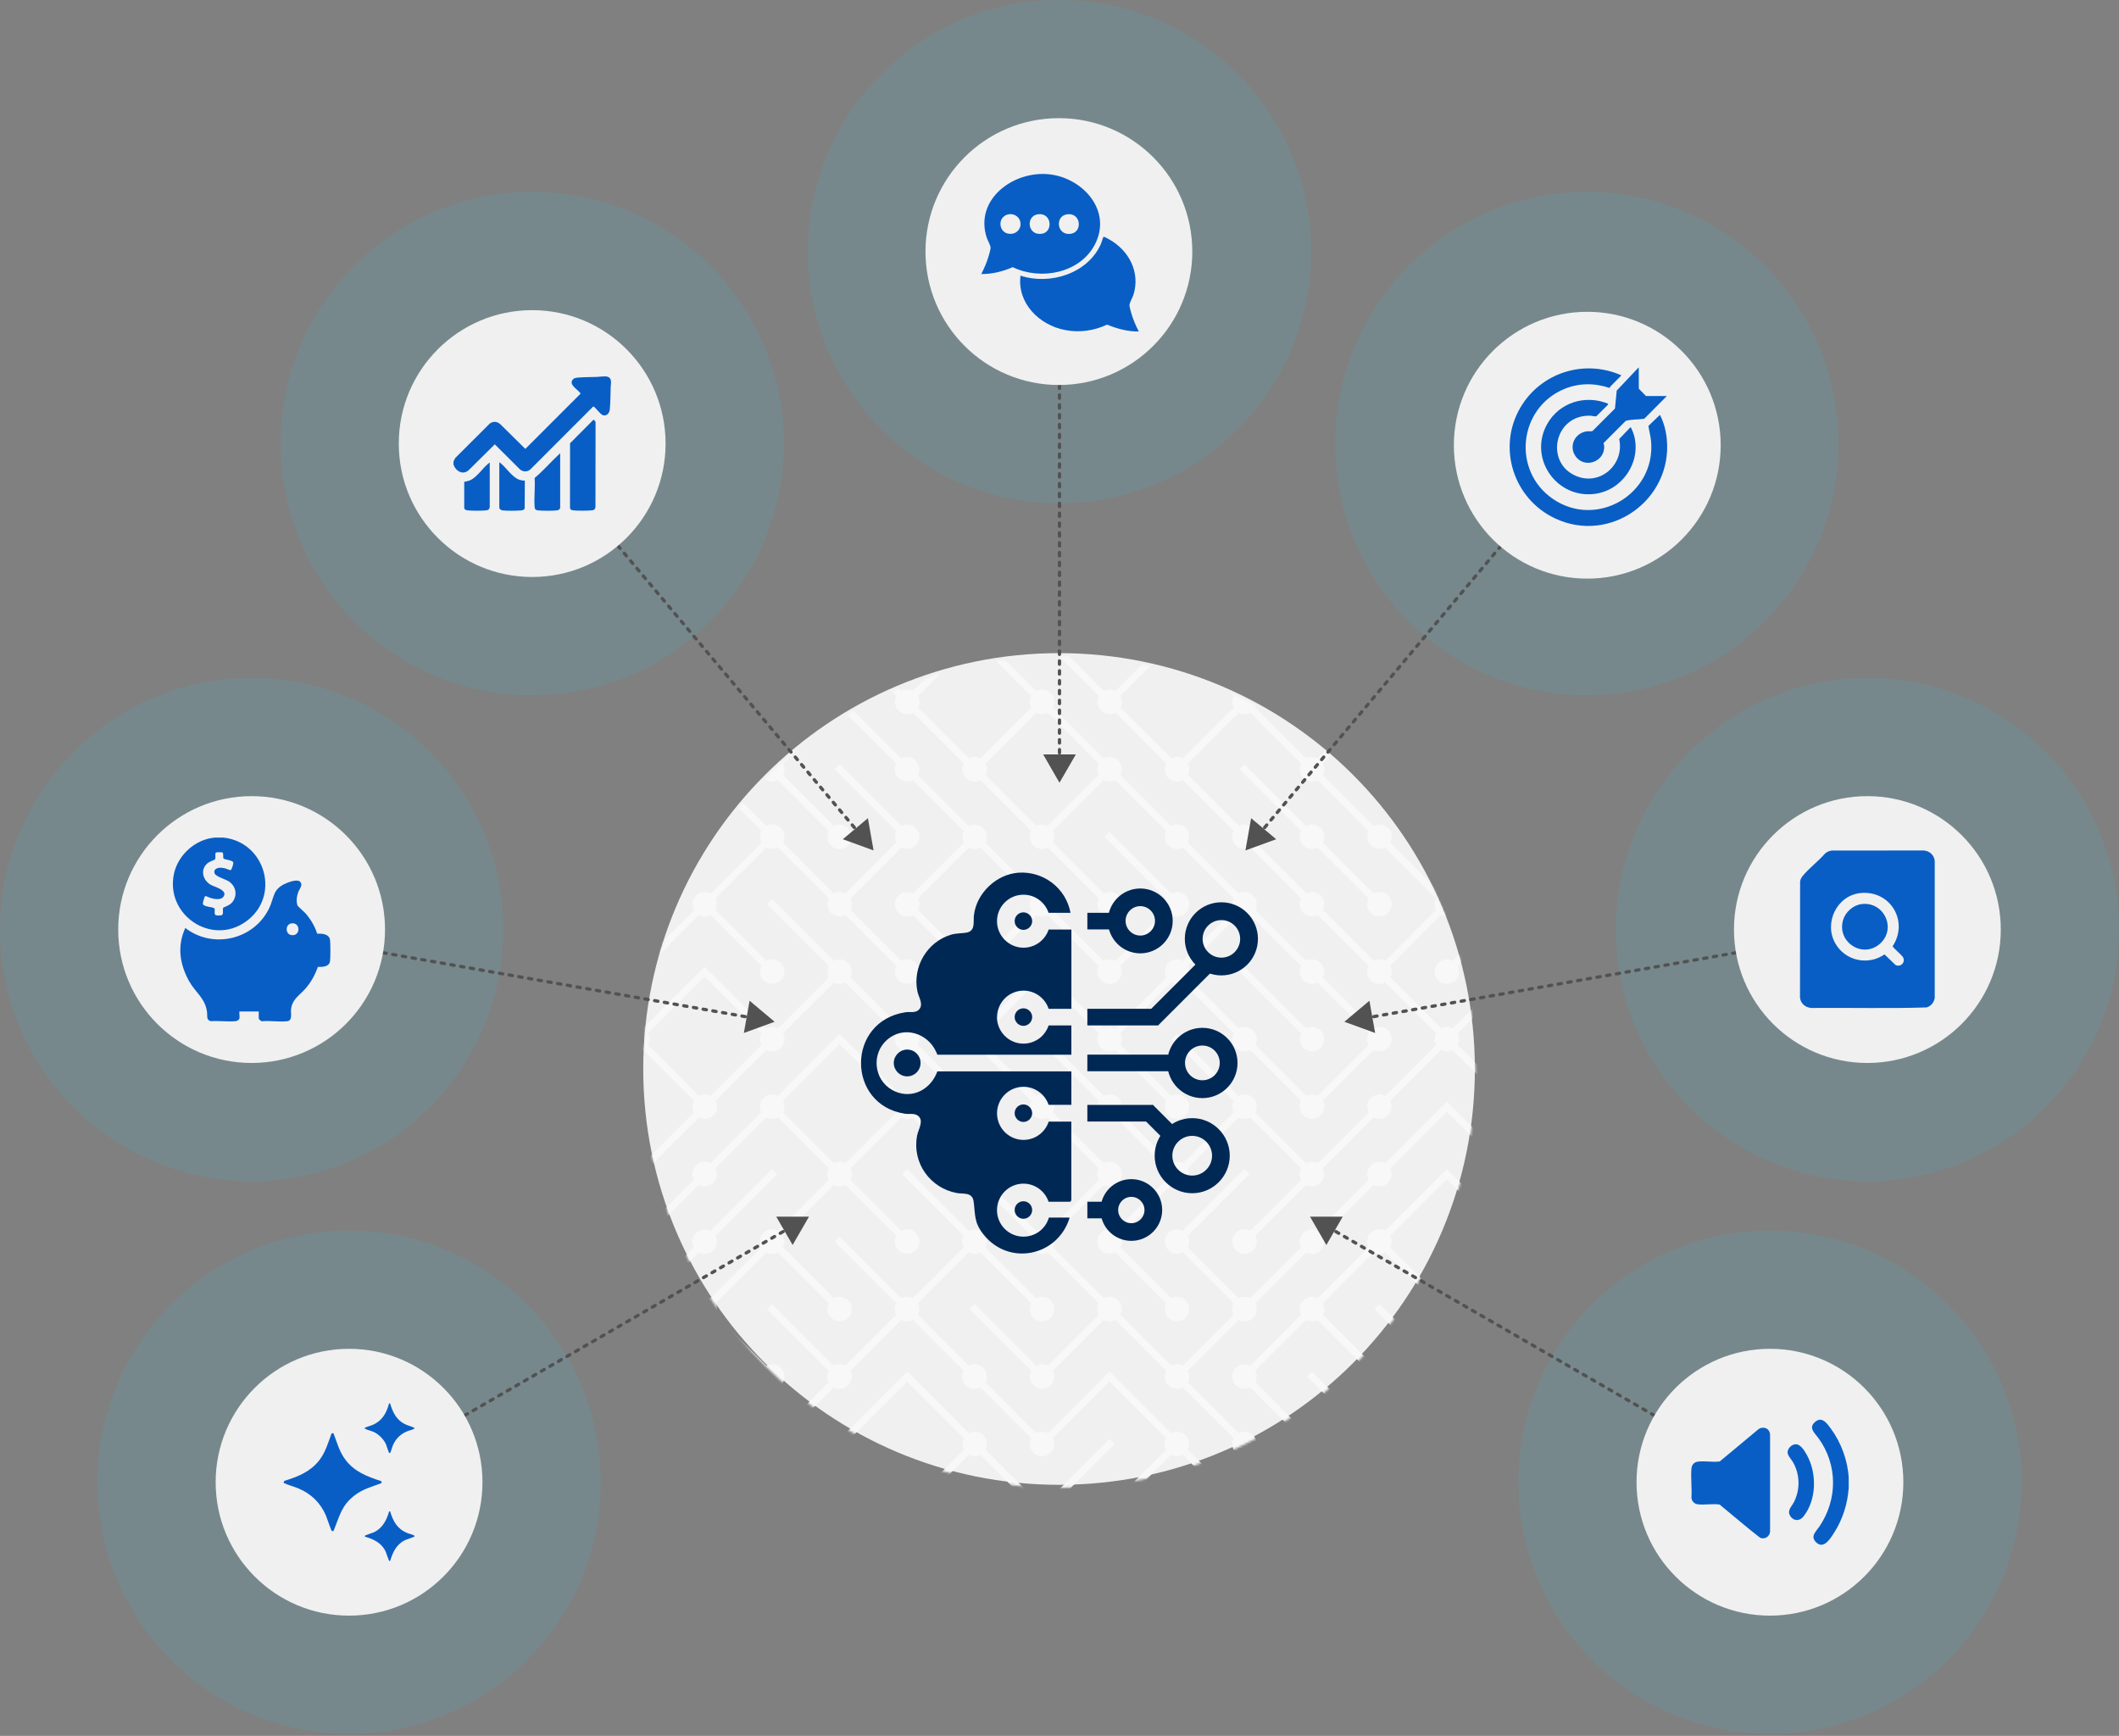
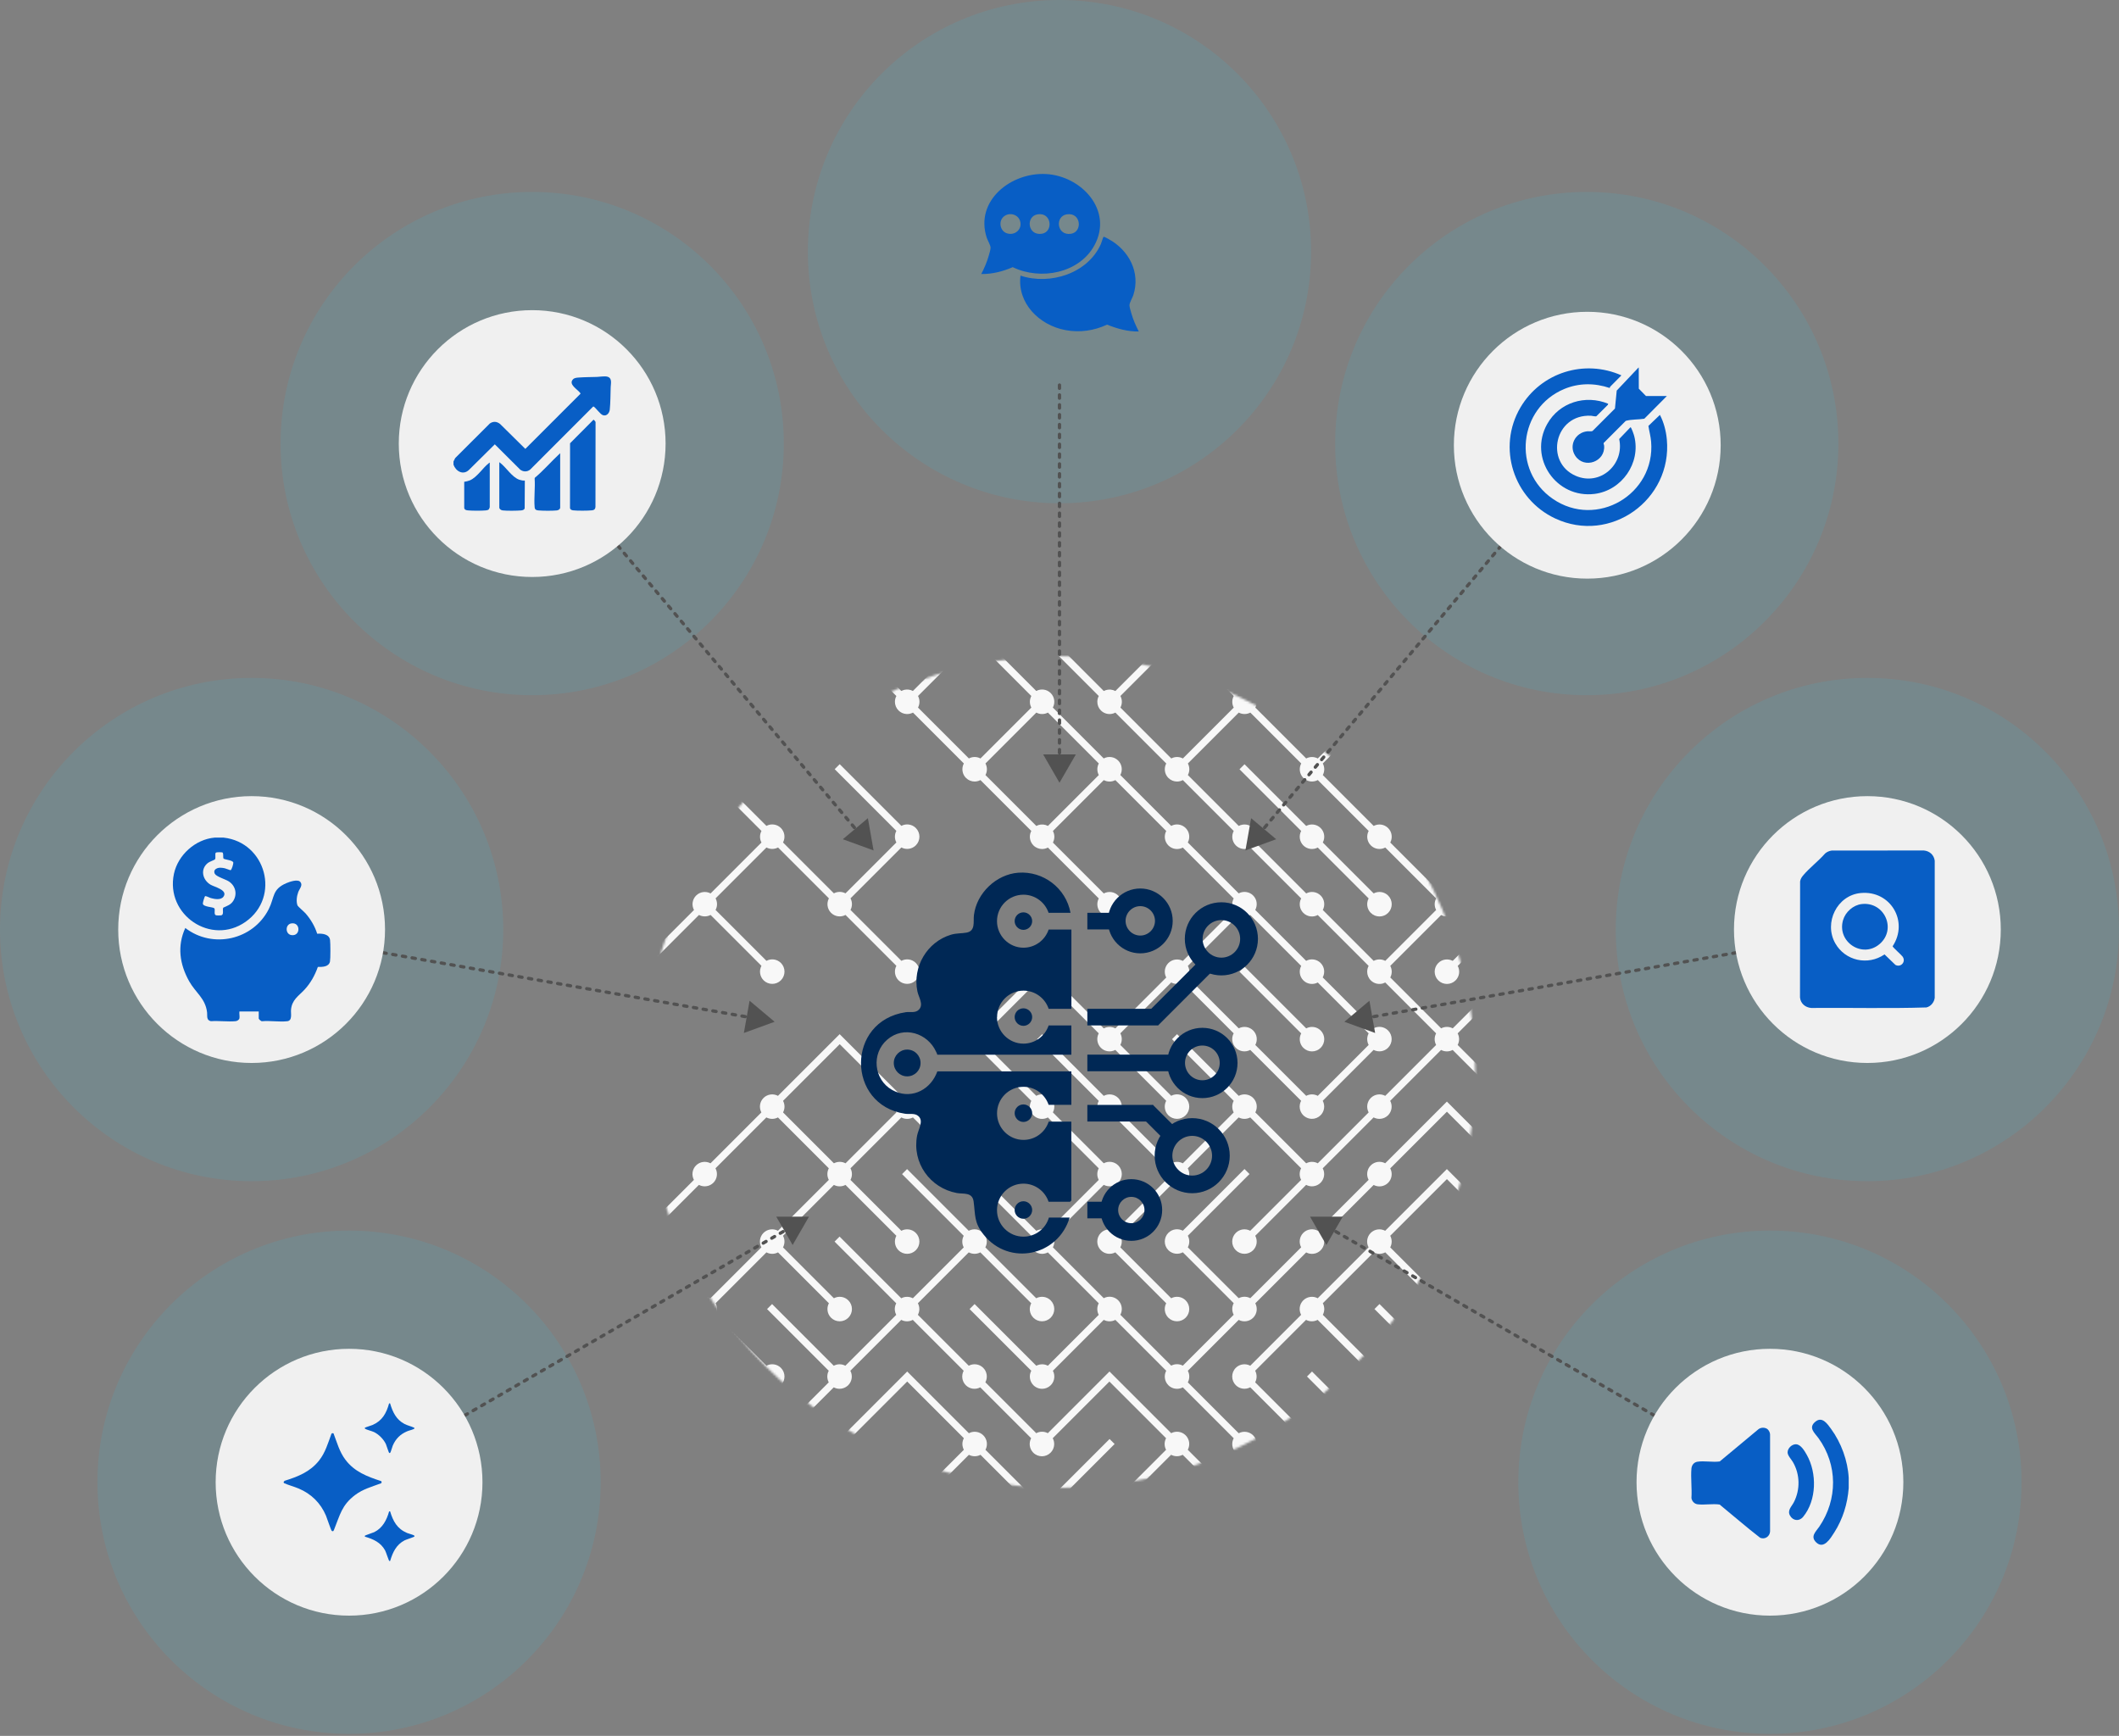
<svg xmlns="http://www.w3.org/2000/svg" width="940" height="770" viewBox="0 0 940 770" fill="none">
  <rect x="0" y="0" width="940" height="770" fill="#808080" stroke="none" />
-   <path d="M469.804 658.628C571.676 658.628 654.26 576.044 654.26 474.171C654.26 372.299 571.676 289.715 469.804 289.715C367.931 289.715 285.347 372.299 285.347 474.171C285.347 576.044 367.931 658.628 469.804 658.628Z" fill="#F0F0F0" />
  <mask id="mask0_40_467" style="mask-type:alpha" maskUnits="userSpaceOnUse" x="285" y="291" width="370" height="369">
    <path d="M469.993 659.981C571.865 659.981 654.449 577.397 654.449 475.524C654.449 373.652 571.865 291.068 469.993 291.068C368.12 291.068 285.536 373.652 285.536 475.524C285.536 577.397 368.12 659.981 469.993 659.981Z" fill="#0E315D" />
  </mask>
  <g mask="url(#mask0_40_467)">
    <path d="M285.289 286.161L307.858 308.729C306.757 310.789 307.072 313.407 308.801 315.144C310.924 317.266 314.367 317.266 316.489 315.144C318.612 313.021 318.612 309.578 316.489 307.456C314.752 305.719 312.134 305.404 310.075 306.513L287.506 283.944C287.994 283.032 288.206 282.01 288.135 281.004H277.295C277.193 282.521 277.712 284.07 278.867 285.225C280.604 286.963 283.222 287.277 285.282 286.169L285.289 286.161Z" fill="#F8F8F8" />
    <path d="M554.651 286.161L577.219 308.729C576.119 310.789 576.433 313.407 578.162 315.144C580.285 317.266 583.728 317.266 585.85 315.144C587.973 313.021 587.973 309.578 585.85 307.456C584.113 305.719 581.495 305.404 579.436 306.513L556.859 283.944C557.347 283.032 557.559 282.01 557.488 281.004H546.648C546.546 282.521 547.065 284.07 548.22 285.225C549.958 286.963 552.575 287.277 554.635 286.169L554.651 286.161Z" fill="#F8F8F8" />
    <path d="M614.511 286.161L637.08 308.729C636.223 310.333 636.223 312.267 637.08 313.87L614.511 336.439C612.452 335.338 609.834 335.653 608.097 337.382C605.974 339.505 605.974 342.948 608.097 345.07C609.834 346.807 612.452 347.122 614.511 346.014L637.08 368.582C635.979 370.642 636.293 373.259 638.023 374.997C640.145 377.119 643.588 377.119 645.711 374.997C647.833 372.874 647.833 369.431 645.711 367.309C643.974 365.571 641.356 365.257 639.296 366.365L616.728 343.797C617.585 342.193 617.585 340.259 616.728 338.656L639.296 316.087C641.356 317.188 643.974 316.873 645.711 315.144C647.833 313.021 647.833 309.578 645.711 307.456C643.974 305.719 641.356 305.404 639.296 306.513L616.72 283.944C617.207 283.032 617.42 282.01 617.349 281.004H606.509C606.407 282.521 606.925 284.07 608.081 285.225C609.818 286.963 612.436 287.277 614.495 286.169L614.511 286.161Z" fill="#F8F8F8" />
    <path d="M165.577 306.504C163.517 305.404 160.9 305.718 159.162 307.448C157.04 309.57 157.04 313.013 159.162 315.135C161.285 317.258 164.728 317.258 166.85 315.135C168.588 313.398 168.902 310.781 167.794 308.721L190.362 286.152C191.966 287.009 193.9 287.009 195.503 286.152L218.072 308.721C217.215 310.325 217.215 312.258 218.072 313.862L195.503 336.431C193.444 335.33 190.826 335.644 189.089 337.374C187.351 339.111 187.037 341.729 188.145 343.788L165.577 366.357C163.517 365.256 160.9 365.571 159.162 367.3C157.04 369.423 157.04 372.866 159.162 374.988C160.9 376.725 163.517 377.04 165.577 375.931L188.145 398.5C187.045 400.559 187.359 403.177 189.089 404.914C190.826 406.652 193.444 406.966 195.503 405.858L218.072 428.426C217.639 429.228 217.427 430.108 217.427 430.997C217.427 431.885 217.647 432.765 218.072 433.567L195.503 456.136C193.444 455.035 190.826 455.35 189.089 457.079C186.966 459.202 186.966 462.645 189.089 464.767C190.826 466.504 193.444 466.819 195.503 465.71L218.072 488.279C216.971 490.338 217.286 492.956 219.015 494.693C221.137 496.816 224.58 496.816 226.703 494.693C228.825 492.571 228.825 489.128 226.703 487.005C224.966 485.268 222.348 484.954 220.288 486.062L197.72 463.494C198.577 461.89 198.577 459.956 197.72 458.353L220.288 435.784C222.348 436.885 224.966 436.57 226.703 434.841C226.837 434.707 226.962 434.573 227.072 434.424C227.882 433.426 228.291 432.207 228.291 430.989C228.291 430.101 228.071 429.22 227.646 428.418L250.215 405.85C251.017 406.282 251.897 406.494 252.785 406.494C253.674 406.494 254.554 406.274 255.356 405.85L277.924 428.418C276.902 430.321 277.091 432.703 278.498 434.416C278.616 434.558 278.742 434.699 278.868 434.833C279.929 435.894 281.32 436.429 282.712 436.429C283.93 436.429 285.148 436.02 286.147 435.21C286.288 435.092 286.43 434.966 286.563 434.841C286.697 434.715 286.823 434.573 286.933 434.424C287.743 433.426 288.151 432.207 288.151 430.989C288.151 430.101 287.931 429.22 287.507 428.418L310.075 405.85C311.679 406.707 313.613 406.707 315.216 405.85L337.785 428.418C336.684 430.478 336.999 433.096 338.728 434.833C340.851 436.955 344.294 436.955 346.416 434.833C348.538 432.71 348.538 429.267 346.416 427.145C344.679 425.408 342.061 425.093 340.002 426.202L317.433 403.633C318.29 402.029 318.29 400.096 317.433 398.492L340.002 375.924C341.605 376.78 343.539 376.78 345.143 375.924L367.711 398.492C366.611 400.552 366.925 403.169 368.654 404.907C370.392 406.644 373.009 406.958 375.069 405.85L397.637 428.418C396.537 430.478 396.851 433.096 398.581 434.833C400.703 436.955 404.146 436.955 406.269 434.833C408.391 432.71 408.391 429.267 406.269 427.145C404.531 425.408 401.914 425.093 399.854 426.194L377.286 403.625C378.142 402.022 378.142 400.088 377.286 398.484L399.854 375.916C401.914 377.016 404.531 376.702 406.269 374.972C408.391 372.85 408.391 369.407 406.269 367.284C404.531 365.547 401.914 365.233 399.854 366.333L372.498 338.97L370.274 341.194L397.63 368.558C396.773 370.161 396.773 372.095 397.63 373.699L375.061 396.267C374.259 395.835 373.379 395.623 372.491 395.623C371.602 395.623 370.753 395.827 369.959 396.244C369.944 396.244 369.936 396.26 369.92 396.267L347.351 373.699C348.452 371.639 348.138 369.022 346.408 367.284C344.671 365.547 342.053 365.233 339.994 366.341L317.425 343.773C318.282 342.169 318.282 340.235 317.425 338.632L339.994 316.063C342.053 317.164 344.671 316.849 346.408 315.12C348.531 312.997 348.531 309.554 346.408 307.432C344.671 305.695 342.053 305.38 339.994 306.489L317.417 283.92C317.905 283.008 318.117 281.986 318.046 280.98H307.206C307.104 282.497 307.623 284.046 308.778 285.201C309.045 285.469 309.328 285.697 309.635 285.901C310.539 286.498 311.585 286.797 312.63 286.797C313.518 286.797 314.399 286.577 315.201 286.152L337.769 308.721C336.912 310.325 336.912 312.258 337.769 313.862L315.201 336.431C313.597 335.574 311.663 335.574 310.06 336.431L287.491 313.862C288.591 311.802 288.277 309.185 286.548 307.448C284.81 305.71 282.193 305.396 280.133 306.504L257.565 283.936C258.052 283.024 258.264 282.002 258.194 280.996H247.353C247.283 282.002 247.495 283.024 247.982 283.936L225.414 306.504C224.297 305.907 223.024 305.726 221.806 305.962C221.633 305.993 221.468 306.033 221.295 306.088C220.957 306.19 220.626 306.323 220.312 306.489C220.296 306.489 220.288 306.504 220.273 306.512L197.72 283.936C198.207 283.024 198.42 282.002 198.349 280.996H187.509C187.438 282.002 187.65 283.024 188.138 283.936L165.569 306.504H165.577ZM255.364 286.16L277.932 308.729C277.075 310.332 277.075 312.266 277.932 313.87L255.364 336.438C253.304 335.338 250.686 335.652 248.949 337.382C247.212 339.119 246.897 341.737 248.006 343.796L225.437 366.365C223.378 365.264 220.76 365.579 219.023 367.308C216.9 369.43 216.9 372.873 219.023 374.996C220.76 376.733 223.378 377.048 225.437 375.939L248.006 398.508C247.574 399.31 247.361 400.19 247.361 401.078C247.361 401.967 247.581 402.847 248.006 403.649L225.437 426.217C224.636 425.785 223.755 425.573 222.867 425.573C221.979 425.573 221.098 425.793 220.296 426.217L197.728 403.649C198.828 401.589 198.514 398.972 196.784 397.234C195.047 395.497 192.43 395.183 190.37 396.291L167.801 373.722C168.658 372.119 168.658 370.185 167.801 368.581L190.37 346.013C192.43 347.113 195.047 346.799 196.784 345.07C198.522 343.332 198.836 340.715 197.728 338.655L220.296 316.087C221.098 316.519 221.979 316.731 222.867 316.731C224.258 316.731 225.65 316.197 226.711 315.135C227.371 314.475 227.827 313.681 228.079 312.84C228.228 312.337 228.299 311.81 228.299 311.291C228.299 310.403 228.079 309.523 227.654 308.721L250.223 286.152C251.826 287.009 253.76 287.009 255.364 286.152V286.16ZM337.785 373.73L315.216 396.299C313.157 395.198 310.539 395.513 308.802 397.242C307.065 398.979 306.75 401.597 307.858 403.657L285.29 426.225C284.488 425.793 283.608 425.581 282.719 425.581C281.831 425.581 280.951 425.801 280.149 426.225L257.58 403.657C258.013 402.855 258.225 401.974 258.225 401.086C258.225 400.198 258.005 399.317 257.58 398.516L280.149 375.947C280.951 376.379 281.831 376.592 282.719 376.592C283.938 376.592 285.156 376.183 286.155 375.373C286.296 375.255 286.438 375.13 286.571 375.004C288.309 373.267 288.623 370.649 287.515 368.589L310.083 346.021C310.885 346.453 311.765 346.665 312.654 346.665C313.542 346.665 314.422 346.445 315.224 346.021L337.793 368.589C336.936 370.193 336.936 372.127 337.793 373.73H337.785ZM227.654 368.589L250.223 346.021C251.826 346.878 253.76 346.878 255.364 346.021L277.932 368.589C277.5 369.391 277.288 370.272 277.288 371.16C277.288 371.333 277.295 371.506 277.311 371.679C277.382 372.386 277.586 373.086 277.932 373.722L255.364 396.291C253.76 395.434 251.826 395.434 250.223 396.291L227.654 373.722C228.511 372.119 228.511 370.185 227.654 368.581V368.589ZM307.214 341.226C307.214 342.114 307.434 342.994 307.858 343.796L285.29 366.365C285.29 366.365 285.266 366.349 285.251 366.341C284.936 366.176 284.606 366.042 284.268 365.94C282.908 365.539 281.422 365.681 280.149 366.365L257.58 343.796C258.437 342.193 258.437 340.259 257.58 338.655L280.149 316.087C281.753 316.943 283.686 316.943 285.29 316.087L307.858 338.655C307.426 339.457 307.214 340.337 307.214 341.226Z" fill="#F8F8F8" />
    <path d="M746.802 293.935L734.224 306.512C733.108 305.915 731.834 305.734 730.616 305.97C730.443 306.001 730.278 306.04 730.105 306.095C729.767 306.198 729.437 306.331 729.122 306.496C729.107 306.496 729.099 306.512 729.083 306.52L706.515 283.951C706.908 283.212 707.128 282.403 707.159 281.577C707.159 281.389 707.159 281.2 707.151 281.011H696.311C696.241 282.018 696.453 283.039 696.94 283.951L674.364 306.52C673.562 306.088 672.682 305.875 671.793 305.875C670.905 305.875 670.025 306.095 669.223 306.52L643.722 280.996H640.027L639.65 281.373L667.006 308.737C666.149 310.34 666.149 312.274 667.006 313.878L644.437 336.446C642.378 335.346 639.76 335.66 638.023 337.389C635.9 339.512 635.9 342.955 638.023 345.077C639.76 346.815 642.378 347.129 644.437 346.021L667.006 368.589C666.574 369.391 666.361 370.271 666.361 371.16C666.361 372.048 666.581 372.928 667.006 373.73L644.437 396.299C642.834 395.442 640.9 395.442 639.296 396.299L616.728 373.73C617.828 371.671 617.522 369.053 615.785 367.316C614.047 365.579 611.43 365.264 609.37 366.365L586.802 343.796C587.658 342.192 587.658 340.259 586.802 338.655L609.37 316.087C611.43 317.187 614.047 316.873 615.785 315.143C617.907 313.021 617.907 309.578 615.785 307.455C614.047 305.718 611.43 305.404 609.37 306.504L586.802 283.936C587.289 283.024 587.501 282.002 587.43 280.996H576.59C576.488 282.513 577.007 284.061 578.162 285.217C579.9 286.954 582.517 287.269 584.577 286.16L607.145 308.729C606.289 310.332 606.289 312.266 607.145 313.87L584.577 336.438C582.973 335.581 581.04 335.581 579.436 336.438L556.867 313.87C557.968 311.81 557.661 309.193 555.924 307.455C554.187 305.718 551.569 305.404 549.51 306.512L526.941 283.943C527.428 283.032 527.641 282.01 527.57 281.003H516.73C516.659 282.01 516.871 283.032 517.359 283.943L494.782 306.52C494.138 306.174 493.446 305.97 492.738 305.899C491.685 305.797 490.608 306.009 489.649 306.52L464.141 280.996H460.446L460.069 281.373L487.425 308.737C486.992 309.538 486.78 310.419 486.78 311.307C486.78 312.698 487.314 314.09 488.376 315.151C490.113 316.888 492.731 317.203 494.79 316.094L517.359 338.663C516.926 339.465 516.714 340.345 516.714 341.233C516.714 341.752 516.785 342.279 516.934 342.782C517.186 343.623 517.642 344.417 518.302 345.077C519.363 346.139 520.755 346.673 522.146 346.673C523.034 346.673 523.915 346.453 524.716 346.029L547.285 368.597C546.184 370.657 546.499 373.274 548.228 375.012C549.966 376.749 552.583 377.063 554.643 375.955L577.211 398.523C576.111 400.583 576.425 403.201 578.155 404.938C579.892 406.675 582.51 406.99 584.569 405.881L607.138 428.45C606.705 429.252 606.493 430.132 606.493 431.02C606.493 432.412 607.028 433.803 608.089 434.864C609.417 436.193 611.257 436.688 612.97 436.358C613.143 436.326 613.308 436.287 613.481 436.232C613.819 436.13 614.15 435.996 614.464 435.831C614.48 435.831 614.488 435.815 614.503 435.807L637.072 458.376C636.639 459.178 636.427 460.058 636.427 460.947C636.427 461.835 636.647 462.715 637.072 463.517L614.503 486.086C612.444 484.985 609.826 485.299 608.089 487.029C606.352 488.766 606.037 491.384 607.145 493.443L584.577 516.012C582.973 515.155 581.04 515.155 579.436 516.012L556.867 493.443C557.968 491.384 557.653 488.766 555.916 487.029C554.179 485.292 551.561 484.977 549.502 486.086L522.146 458.73L519.921 460.954L547.277 488.31C546.42 489.914 546.42 491.848 547.277 493.451L524.709 516.02C523.105 515.163 521.171 515.163 519.568 516.02L496.999 493.451C498.1 491.392 497.785 488.774 496.048 487.037C494.311 485.299 491.693 484.985 489.633 486.093L462.278 458.738L460.053 460.962L487.409 488.318C486.308 490.378 486.623 492.995 488.352 494.733C490.081 496.47 492.707 496.784 494.767 495.676L517.335 518.244C516.478 519.848 516.478 521.782 517.335 523.378L494.767 545.946C492.707 544.846 490.089 545.16 488.352 546.889C486.23 549.012 486.23 552.455 488.352 554.577C490.089 556.315 492.707 556.629 494.767 555.521L517.335 578.089C516.235 580.149 516.549 582.766 518.278 584.504C520.401 586.626 523.844 586.626 525.966 584.504C528.089 582.381 528.089 578.938 525.966 576.816C524.229 575.078 521.611 574.764 519.552 575.872L496.983 553.304C497.84 551.7 497.84 549.766 496.983 548.163L519.552 525.594C520.354 526.027 521.234 526.239 522.122 526.239C523.514 526.239 524.905 525.704 525.966 524.643C527.704 522.906 528.018 520.288 526.91 518.229L549.478 495.66C551.082 496.517 553.016 496.517 554.619 495.66L577.188 518.229C576.331 519.832 576.331 521.766 577.188 523.37L554.619 545.938C552.56 544.838 549.942 545.152 548.205 546.881C546.082 549.004 546.082 552.447 548.205 554.569C550.327 556.692 553.77 556.692 555.893 554.569C557.63 552.832 557.944 550.215 556.836 548.155L579.404 525.586C581.464 526.687 584.082 526.373 585.819 524.643C587.556 522.906 587.871 520.288 586.762 518.229L609.331 495.66C611.39 496.761 614.008 496.446 615.745 494.717C617.483 492.98 617.797 490.362 616.696 488.302L639.265 465.734C640.869 466.591 642.802 466.591 644.406 465.734L666.975 488.302C665.874 490.362 666.188 492.98 667.918 494.717C670.04 496.839 673.483 496.839 675.606 494.717C677.728 492.594 677.728 489.151 675.606 487.029C673.868 485.292 671.251 484.977 669.191 486.086L646.623 463.517C647.48 461.913 647.48 459.98 646.623 458.376L669.191 435.807C671.251 436.908 673.868 436.594 675.606 434.856C677.343 433.119 677.657 430.501 676.557 428.442L699.125 405.873C700.729 406.73 702.663 406.73 704.266 405.873L726.835 428.442C725.734 430.501 726.049 433.119 727.778 434.856C729.901 436.979 733.344 436.979 735.466 434.856C737.589 432.734 737.589 429.291 735.466 427.168C733.729 425.431 731.111 425.117 729.052 426.225L706.483 403.657C707.584 401.597 707.269 398.979 705.532 397.242C703.795 395.505 701.177 395.19 699.118 396.299L676.549 373.73C677.406 372.127 677.406 370.193 676.549 368.589L699.118 346.021C700.721 346.878 702.655 346.878 704.259 346.021L726.827 368.589C726.395 369.391 726.183 370.271 726.183 371.16C726.183 372.205 726.481 373.251 727.079 374.155C727.275 374.453 727.511 374.744 727.778 375.012C729.901 377.134 733.344 377.134 735.466 375.012C737.203 373.274 737.518 370.657 736.417 368.597L746.77 358.244V353.795L734.193 366.372C732.919 365.689 731.434 365.547 730.074 365.948C729.736 366.05 729.405 366.184 729.091 366.349C729.075 366.349 729.067 366.365 729.052 366.372L706.483 343.804C707.34 342.2 707.34 340.267 706.483 338.663L729.052 316.094C730.655 316.951 732.589 316.951 734.193 316.094L746.77 328.672V324.223L736.417 313.87C737.274 312.266 737.274 310.332 736.417 308.729L746.77 298.376V293.927L746.802 293.935ZM697.883 337.382C696.146 339.119 695.832 341.737 696.94 343.796L674.372 366.365C673.57 365.932 672.689 365.72 671.801 365.72C670.913 365.72 670.032 365.94 669.231 366.365L646.662 343.796C647.519 342.192 647.519 340.259 646.662 338.655L669.231 316.087C671.29 317.187 673.908 316.873 675.645 315.143C677.382 313.406 677.697 310.788 676.596 308.729L699.165 286.16C699.967 286.593 700.847 286.805 701.735 286.805C702.624 286.805 703.504 286.585 704.306 286.16L726.874 308.729C726.442 309.531 726.23 310.411 726.23 311.299C726.23 312.188 726.45 313.068 726.874 313.87L704.306 336.438C702.246 335.338 699.629 335.652 697.891 337.382H697.883ZM696.932 403.657L674.364 426.225C672.304 425.125 669.686 425.439 667.949 427.168C666.212 428.906 665.898 431.523 667.006 433.583L644.437 456.151C644.437 456.151 644.414 456.136 644.398 456.128C642.802 455.295 640.884 455.302 639.304 456.151L616.736 433.583C617.593 431.979 617.593 430.045 616.736 428.442L639.304 405.873C640.106 406.306 640.986 406.518 641.875 406.518C643.266 406.518 644.657 405.983 645.719 404.922C647.456 403.185 647.77 400.567 646.662 398.508L669.231 375.939C670.834 376.796 672.768 376.796 674.372 375.939L696.94 398.508C696.083 400.111 696.083 402.045 696.94 403.649L696.932 403.657ZM585.858 397.242C584.121 395.505 581.503 395.19 579.444 396.299L556.875 373.73C557.976 371.671 557.669 369.053 555.932 367.316C554.195 365.579 551.577 365.264 549.517 366.365L526.949 343.796C527.806 342.192 527.806 340.259 526.949 338.655L549.517 316.087C551.121 316.943 553.055 316.943 554.658 316.087L577.227 338.655C576.127 340.715 576.441 343.332 578.17 345.07C579.908 346.807 582.525 347.121 584.585 346.013L607.153 368.581C606.053 370.641 606.367 373.259 608.097 374.996C609.834 376.733 612.452 377.048 614.511 375.939L637.08 398.508C636.223 400.111 636.223 402.045 637.08 403.649L614.511 426.217C613.709 425.785 612.829 425.573 611.941 425.573C611.052 425.573 610.172 425.793 609.37 426.217L586.802 403.649C587.902 401.589 587.595 398.971 585.85 397.234L585.858 397.242ZM497.015 308.729L519.583 286.16C521.187 287.017 523.121 287.017 524.724 286.16L547.293 308.729C546.436 310.332 546.436 312.266 547.293 313.87L524.724 336.438C524.551 336.344 524.378 336.265 524.205 336.187C522.72 335.581 521.022 335.668 519.591 336.43L497.023 313.862C497.879 312.258 497.879 310.325 497.023 308.721L497.015 308.729Z" fill="#F8F8F8" />
    <path d="M285.289 396.291C283.23 395.191 280.612 395.505 278.875 397.235C276.752 399.357 276.752 402.8 278.875 404.922C280.997 407.045 284.44 407.045 286.563 404.922C288.3 403.185 288.615 400.568 287.506 398.508L314.87 371.144L312.645 368.92L285.282 396.283L285.289 396.291Z" fill="#F8F8F8" />
    <path d="M608.096 404.93C610.219 407.052 613.662 407.052 615.784 404.93C617.907 402.807 617.907 399.364 615.784 397.242C614.047 395.505 611.429 395.19 609.37 396.291L586.801 373.722C587.902 371.663 587.595 369.045 585.85 367.308C584.113 365.57 581.495 365.256 579.436 366.364L552.072 339.001L549.847 341.225L577.211 368.589C576.11 370.649 576.425 373.266 578.154 375.004C579.884 376.741 582.509 377.055 584.569 375.947L607.137 398.515C606.037 400.575 606.351 403.193 608.081 404.93H608.096Z" fill="#F8F8F8" />
    <path d="M644.438 426.225C642.378 425.124 639.76 425.439 638.023 427.176C635.901 429.299 635.901 432.742 638.023 434.864C640.146 436.987 643.589 436.987 645.711 434.864C647.448 433.127 647.763 430.509 646.654 428.45L674.01 401.086L671.786 398.861L644.43 426.225H644.438Z" fill="#F8F8F8" />
    <path d="M578.17 464.791C580.292 466.913 583.735 466.913 585.858 464.791C587.98 462.668 587.98 459.225 585.858 457.103C584.121 455.366 581.503 455.051 579.443 456.16L552.08 428.796L549.855 431.021L577.219 458.384C576.118 460.444 576.433 463.061 578.162 464.799L578.17 464.791Z" fill="#F8F8F8" />
    <path d="M731.653 455.508C730.765 455.508 729.885 455.728 729.083 456.152L703.944 431.013L701.719 428.789L674.355 456.152C672.296 455.052 669.678 455.366 667.941 457.095C665.819 459.218 665.819 462.661 667.941 464.783C669.678 466.521 672.296 466.835 674.355 465.727L696.924 488.295C696.067 489.899 696.067 491.833 696.924 493.428L674.355 515.997C673.554 515.565 672.673 515.352 671.785 515.352C670.897 515.352 670.016 515.572 669.214 515.997L644.075 490.858L641.851 488.633L614.487 515.997C612.428 514.896 609.81 515.211 608.073 516.94C606.335 518.677 606.021 521.295 607.129 523.355L584.561 545.923C582.501 544.823 579.884 545.137 578.146 546.867C576.409 548.604 576.095 551.221 577.203 553.281L554.634 575.85C553.833 575.417 552.952 575.205 552.064 575.205C551.176 575.205 550.295 575.425 549.493 575.85L526.925 553.281C527.782 551.677 527.782 549.744 526.925 548.14L554.289 520.776L552.064 518.552L524.708 545.915C522.649 544.815 520.031 545.129 518.294 546.859C516.171 548.981 516.171 552.424 518.294 554.547C520.031 556.284 522.649 556.598 524.708 555.49L547.277 578.058C546.42 579.662 546.42 581.596 547.277 583.199L524.708 605.768C523.12 604.919 521.202 604.911 519.606 605.744C519.591 605.744 519.583 605.76 519.567 605.768L496.999 583.199C498.099 581.14 497.785 578.522 496.047 576.785C494.31 575.048 491.693 574.733 489.633 575.842L467.064 553.273C467.096 553.218 467.119 553.163 467.143 553.116C467.921 551.552 467.89 549.689 467.064 548.14L489.633 525.571C491.693 526.672 494.31 526.358 496.047 524.628C498.17 522.506 498.17 519.063 496.047 516.94C494.31 515.203 491.693 514.889 489.633 515.997L467.064 493.428C468.165 491.369 467.851 488.751 466.113 487.014C464.376 485.277 461.758 484.962 459.699 486.071L437.13 463.502C437.987 461.898 437.987 459.965 437.13 458.361L462.269 433.222L487.408 458.361C486.308 460.421 486.622 463.038 488.352 464.776C490.089 466.513 492.707 466.827 494.766 465.719L517.335 488.287C516.234 490.347 516.549 492.965 518.278 494.702C520.4 496.824 523.843 496.824 525.966 494.702C528.088 492.579 528.088 489.136 525.966 487.014C524.229 485.277 521.611 484.962 519.551 486.071L496.983 463.502C497.84 461.898 497.84 459.965 496.983 458.361L519.551 435.793C521.155 436.649 523.089 436.649 524.692 435.793L547.261 458.361C546.16 460.421 546.475 463.038 548.204 464.776C549.942 466.513 552.559 466.827 554.619 465.719L577.187 488.287C576.087 490.347 576.401 492.965 578.131 494.702C578.264 494.835 578.398 494.961 578.547 495.071C579.546 495.881 580.764 496.29 581.982 496.29C583.374 496.29 584.765 495.755 585.826 494.694C587.564 492.957 587.878 490.339 586.77 488.28L609.338 465.711C611.398 466.812 614.015 466.497 615.753 464.768C617.875 462.645 617.875 459.202 615.753 457.08C614.015 455.343 611.398 455.028 609.338 456.129L586.77 433.56C587.878 431.501 587.564 428.883 585.826 427.146C584.089 425.408 581.471 425.094 579.412 426.202L556.843 403.634C557.944 401.574 557.637 398.957 555.9 397.219C554.163 395.482 551.545 395.168 549.486 396.276L526.917 373.707C528.018 371.648 527.703 369.03 525.966 367.293C524.229 365.556 521.611 365.241 519.551 366.35L496.983 343.781C498.083 341.722 497.769 339.104 496.032 337.367C494.294 335.629 491.677 335.315 489.617 336.423L467.049 313.855C468.157 311.795 467.843 309.178 466.105 307.44C464.368 305.703 461.75 305.389 459.691 306.497L437.122 283.929C437.61 283.017 437.822 281.995 437.751 280.989H426.911C426.84 281.995 427.053 283.017 427.54 283.929L404.964 306.497C403.847 305.9 402.574 305.719 401.355 305.955C401.183 305.986 401.017 306.025 400.845 306.08C400.507 306.183 400.176 306.316 399.862 306.481C399.846 306.481 399.838 306.497 399.823 306.505L374.353 280.996H370.659L370.281 281.374L397.637 308.73C397.205 309.531 396.993 310.412 396.993 311.3C396.993 312.691 397.527 314.083 398.588 315.144C399.516 316.072 400.703 316.598 401.914 316.708C402.087 316.724 402.259 316.732 402.432 316.732C403.321 316.732 404.201 316.512 405.003 316.087L427.571 338.656C427.139 339.458 426.927 340.338 426.927 341.226C426.927 341.745 426.998 342.272 427.147 342.775C427.398 343.616 427.854 344.41 428.515 345.07C429.576 346.132 430.967 346.666 432.359 346.666C433.247 346.666 434.127 346.446 434.929 346.021L457.498 368.59C457.065 369.392 456.853 370.272 456.853 371.161C456.853 371.333 456.861 371.506 456.877 371.679C456.995 372.89 457.513 374.077 458.441 375.004C458.976 375.539 459.589 375.932 460.241 376.199C460.894 376.467 461.593 376.6 462.285 376.6C463.173 376.6 464.054 376.38 464.856 375.956L487.424 398.524C486.324 400.584 486.638 403.201 488.367 404.939C490.49 407.061 493.933 407.061 496.055 404.939C498.178 402.816 498.178 399.373 496.055 397.251C494.318 395.513 491.7 395.199 489.641 396.307L467.072 373.739C467.072 373.739 467.112 373.668 467.127 373.637C467.929 372.057 467.913 370.17 467.072 368.606L489.641 346.037C491.244 346.894 493.178 346.894 494.782 346.037L517.35 368.606C516.25 370.665 516.564 373.283 518.294 375.02C520.031 376.757 522.649 377.072 524.708 375.964L547.277 398.532C546.42 400.136 546.42 402.069 547.277 403.673L524.708 426.242C522.649 425.141 520.031 425.455 518.294 427.185C516.556 428.922 516.242 431.54 517.35 433.599L494.782 456.168C493.98 455.736 493.1 455.523 492.211 455.523C491.323 455.523 490.443 455.743 489.641 456.168L464.502 431.029L462.277 428.804L434.913 456.168C432.854 455.067 430.236 455.382 428.499 457.111C426.377 459.234 426.377 462.677 428.499 464.799C430.236 466.536 432.854 466.851 434.913 465.742L457.482 488.311C456.382 490.371 456.696 492.988 458.425 494.725C460.163 496.463 462.78 496.777 464.84 495.669L487.408 518.237C486.552 519.841 486.552 521.775 487.408 523.378L464.84 545.947C463.236 545.09 461.302 545.09 459.699 545.947L437.13 523.378C438.231 521.319 437.916 518.701 436.179 516.964C434.442 515.227 431.824 514.912 429.765 516.021L407.196 493.452C408.297 491.392 407.982 488.775 406.253 487.038C404.516 485.3 401.898 484.986 399.838 486.094L374.699 460.955L372.475 458.731L345.111 486.086C343.051 484.986 340.434 485.3 338.697 487.03C336.959 488.767 336.645 491.385 337.753 493.444L315.185 516.013C313.125 514.912 310.507 515.227 308.77 516.956C307.033 518.693 306.719 521.311 307.827 523.37L285.258 545.939C283.655 545.082 281.721 545.082 280.117 545.939L252.754 518.575L225.39 545.939C223.33 544.838 220.713 545.153 218.976 546.882C217.238 548.62 216.924 551.237 218.032 553.297L195.464 575.865C194.662 575.433 193.781 575.221 192.893 575.221C192.005 575.221 191.125 575.441 190.323 575.865L167.754 553.297C168.611 551.693 168.611 549.759 167.754 548.156L195.118 520.792L192.893 518.567L165.53 545.931C163.47 544.831 160.852 545.145 159.115 546.874C156.993 548.997 156.993 552.44 159.115 554.562C160.852 556.3 163.47 556.614 165.53 555.506L188.098 578.074C187.328 579.505 187.249 581.203 187.847 582.689C188.114 583.341 188.507 583.954 189.041 584.489C190.103 585.55 191.494 586.084 192.885 586.084C194.104 586.084 195.322 585.676 196.321 584.866C196.462 584.748 196.604 584.622 196.737 584.497C198.474 582.759 198.789 580.142 197.68 578.082L220.249 555.514C222.309 556.614 224.926 556.3 226.663 554.57C228.401 552.833 228.715 550.215 227.607 548.156L252.746 523.017L277.885 548.156C277.791 548.329 277.712 548.502 277.633 548.675C276.839 550.64 277.232 552.974 278.828 554.562C279.889 555.624 281.281 556.158 282.672 556.158C283.891 556.158 285.109 555.749 286.107 554.94C286.249 554.822 286.39 554.696 286.524 554.57C288.261 552.833 288.576 550.215 287.467 548.156L310.036 525.587C312.095 526.688 314.713 526.373 316.45 524.644C318.188 522.907 318.502 520.289 317.394 518.229L339.962 495.661C341.566 496.518 343.499 496.518 345.103 495.661L367.672 518.229C366.815 519.833 366.815 521.767 367.672 523.37L345.103 545.939C343.044 544.838 340.426 545.153 338.689 546.882C336.951 548.62 336.637 551.237 337.745 553.297L315.177 575.865C313.117 574.765 310.5 575.079 308.762 576.809C307.025 578.546 306.711 581.164 307.819 583.223L285.251 605.792C284.449 605.359 283.568 605.147 282.68 605.147C281.792 605.147 280.911 605.367 280.109 605.792L252.746 578.428L225.382 605.792C223.323 604.691 220.705 605.006 218.968 606.735C217.23 608.464 216.916 611.09 218.024 613.149L195.456 635.718C194.654 635.286 193.774 635.073 192.885 635.073C191.997 635.073 191.117 635.293 190.315 635.718L167.746 613.149C168.847 611.09 168.532 608.472 166.803 606.735C165.066 604.998 162.448 604.683 160.389 605.792L133.025 578.428L117.932 593.584V598.033L133.072 582.885L158.211 608.024C157.354 609.628 157.354 611.561 158.211 613.165L135.643 635.734C133.583 634.633 130.965 634.948 129.228 636.677C127.106 638.799 127.106 642.242 129.228 644.365C131.351 646.487 134.794 646.487 136.916 644.365C138.653 642.628 138.968 640.01 137.859 637.95L160.428 615.382C162.031 616.239 163.965 616.239 165.569 615.382L188.137 637.95C187.367 639.381 187.288 641.079 187.886 642.565C187.957 642.746 188.043 642.918 188.13 643.084L165.561 665.652C163.501 664.552 160.884 664.866 159.147 666.595C157.103 668.639 157.032 671.894 158.919 674.032H167.07C168.595 672.302 168.839 669.834 167.786 667.869L190.354 645.3C191.156 645.733 192.036 645.945 192.925 645.945C193.813 645.945 194.693 645.725 195.495 645.3L218.064 667.869C217.207 669.465 217.215 671.398 218.072 673.002L217.042 674.032H228.668L227.638 673.002C228.739 670.942 228.432 668.333 226.695 666.595C224.958 664.858 222.34 664.544 220.28 665.652L197.712 643.084C198.569 641.48 198.569 639.546 197.712 637.942L220.28 615.374C221.884 616.231 223.818 616.231 225.421 615.374L247.99 637.942C246.889 640.002 247.204 642.62 248.933 644.357C250.671 646.094 253.288 646.409 255.348 645.3L277.916 667.869C276.863 669.826 277.107 672.294 278.632 674.032H288.521L287.491 673.002C288.591 670.942 288.285 668.333 286.548 666.595C284.81 664.858 282.193 664.544 280.133 665.652L257.565 643.084C258.421 641.48 258.421 639.546 257.565 637.942L280.133 615.374C280.935 615.806 281.815 616.019 282.704 616.019C283.922 616.019 285.14 615.61 286.139 614.8C286.28 614.682 286.422 614.556 286.555 614.431C288.293 612.693 288.607 610.076 287.499 608.016L310.067 585.448C311.671 586.304 313.605 586.304 315.208 585.448L337.777 608.016C336.676 610.076 336.983 612.693 338.72 614.431C340.843 616.553 344.286 616.553 346.408 614.431C348.53 612.308 348.53 608.865 346.408 606.743C344.671 605.006 342.053 604.691 339.994 605.799L317.425 583.231C318.282 581.627 318.282 579.694 317.425 578.09L339.994 555.521C341.597 556.378 343.531 556.378 345.135 555.521L367.703 578.09C366.603 580.149 366.917 582.767 368.646 584.504C370.769 586.627 374.212 586.627 376.334 584.504C378.457 582.382 378.457 578.939 376.334 576.816C374.597 575.079 371.979 574.765 369.92 575.873L347.351 553.305C348.208 551.701 348.208 549.767 347.351 548.164L369.92 525.595C371.523 526.452 373.457 526.452 375.061 525.595L397.629 548.164C396.529 550.223 396.835 552.841 398.573 554.578C400.695 556.7 404.138 556.7 406.261 554.578C408.383 552.456 408.383 549.013 406.261 546.89C404.523 545.153 401.906 544.838 399.846 545.947L377.278 523.378C378.134 521.775 378.134 519.841 377.278 518.237L399.846 495.669C401.45 496.526 403.384 496.526 404.987 495.669L427.556 518.237C426.455 520.297 426.77 522.914 428.499 524.652C430.236 526.389 432.854 526.703 434.913 525.595L457.482 548.164C456.382 550.223 456.696 552.841 458.425 554.578C458.96 555.113 459.573 555.506 460.225 555.773C460.878 556.04 461.578 556.174 462.269 556.174C463.158 556.174 464.038 555.954 464.84 555.529L487.408 578.098C486.552 579.701 486.552 581.635 487.408 583.239L464.84 605.807C464.038 605.375 463.158 605.163 462.269 605.163C461.57 605.163 460.878 605.296 460.225 605.564C460.045 605.634 459.872 605.721 459.707 605.807L432.343 578.444L430.118 580.668L457.482 608.032C456.382 610.091 456.696 612.709 458.425 614.446C458.693 614.714 458.976 614.942 459.282 615.146C460.186 615.743 461.232 616.042 462.277 616.042C463.669 616.042 465.06 615.508 466.121 614.446C466.852 613.715 467.324 612.827 467.552 611.892C467.866 610.602 467.709 609.219 467.064 608.032L489.633 585.463C491.237 586.32 493.17 586.32 494.774 585.463L517.343 608.032C516.242 610.091 516.556 612.709 518.286 614.446C518.553 614.714 518.836 614.942 519.143 615.146C520.047 615.743 521.092 616.042 522.138 616.042C523.026 616.042 523.906 615.822 524.708 615.398L547.277 637.966C546.176 640.026 546.491 642.643 548.22 644.381C550.342 646.503 553.785 646.503 555.908 644.381C558.03 642.258 558.03 638.815 555.908 636.693C554.171 634.955 551.553 634.641 549.493 635.749L526.925 613.181C527.782 611.577 527.782 609.643 526.925 608.04L549.493 585.471C551.553 586.572 554.171 586.257 555.908 584.528C557.645 582.791 557.96 580.173 556.859 578.113L579.428 555.545C581.487 556.645 584.105 556.331 585.842 554.602C587.579 552.864 587.894 550.247 586.785 548.187L609.354 525.619C611.414 526.719 614.031 526.405 615.768 524.675C617.506 522.938 617.82 520.32 616.72 518.261L641.859 493.122L666.99 518.261C665.889 520.32 666.204 522.938 667.933 524.675C670.056 526.798 673.499 526.798 675.621 524.675C677.358 522.938 677.673 520.32 676.572 518.261L699.141 495.692C700.744 496.549 702.678 496.549 704.282 495.692L726.85 518.261C725.993 519.864 725.993 521.798 726.85 523.402L704.282 545.97C702.222 544.87 699.605 545.184 697.867 546.914C696.13 548.651 695.816 551.269 696.924 553.328L674.355 575.897C673.554 575.464 672.673 575.252 671.785 575.252C670.897 575.252 670.016 575.472 669.214 575.897L641.859 548.533L639.634 550.758L666.99 578.121C666.557 578.923 666.345 579.804 666.345 580.692C666.345 581.91 666.754 583.129 667.564 584.127C667.682 584.269 667.807 584.41 667.933 584.544C670.056 586.666 673.499 586.666 675.621 584.544C677.358 582.806 677.673 580.189 676.572 578.129L699.141 555.561C700.744 556.418 702.678 556.418 704.282 555.561L726.85 578.129C725.75 580.189 726.064 582.806 727.794 584.544C729.916 586.666 733.359 586.666 735.482 584.544C737.604 582.421 737.604 578.978 735.482 576.856C733.744 575.118 731.127 574.804 729.067 575.912L706.498 553.344C707.355 551.74 707.355 549.807 706.498 548.203L729.067 525.634C730.671 526.491 732.604 526.491 734.208 525.634L746.785 538.212V533.762L736.433 523.41C737.533 521.35 737.219 518.733 735.482 516.995C733.744 515.258 731.127 514.944 729.067 516.052L706.498 493.483C707.599 491.424 707.285 488.806 705.547 487.069C703.81 485.332 701.192 485.017 699.133 486.126L676.564 463.557C677.421 461.953 677.421 460.02 676.564 458.416L701.703 433.277L726.842 458.416C726.41 459.218 726.198 460.098 726.198 460.987C726.198 462.205 726.607 463.423 727.416 464.422C727.534 464.563 727.66 464.705 727.786 464.838C729.523 466.576 732.141 466.89 734.2 465.782L746.778 478.359V473.91L736.425 463.557C737.282 461.953 737.282 460.02 736.425 458.416L746.778 448.063V443.614L734.2 456.191C733.398 455.759 732.518 455.547 731.63 455.547L731.653 455.508ZM554.65 405.882L577.219 428.45C576.118 430.51 576.433 433.128 578.162 434.865C579.899 436.602 582.517 436.917 584.577 435.808L607.145 458.377C606.288 459.98 606.288 461.914 607.145 463.518L584.577 486.086C582.973 485.23 581.039 485.23 579.436 486.086L556.867 463.518C557.967 461.458 557.661 458.841 555.924 457.103C554.186 455.366 551.569 455.052 549.509 456.152L526.941 433.584C527.797 431.98 527.797 430.046 526.941 428.443L549.509 405.874C551.113 406.731 553.047 406.731 554.65 405.874V405.882ZM464.863 366.365C464.863 366.365 464.84 366.35 464.824 366.342C464.51 366.177 464.18 366.043 463.841 365.941C462.482 365.54 460.996 365.681 459.722 366.365L437.154 343.797C438.011 342.193 438.011 340.259 437.154 338.656L459.722 316.087C461.326 316.944 463.26 316.944 464.863 316.087L487.432 338.656C486.575 340.259 486.575 342.193 487.432 343.797L464.863 366.365ZM407.228 308.73L429.796 286.161C431.4 287.018 433.333 287.018 434.937 286.161L457.506 308.73C456.649 310.333 456.649 312.267 457.506 313.871L434.937 336.439C434.764 336.345 434.591 336.266 434.418 336.188C432.933 335.582 431.235 335.669 429.804 336.431L407.235 313.863C408.092 312.259 408.092 310.325 407.235 308.722L407.228 308.73ZM397.645 488.303C396.788 489.907 396.788 491.841 397.645 493.444L375.077 516.013C374.275 515.58 373.394 515.368 372.506 515.368C371.634 515.368 370.769 515.572 369.975 515.989C369.959 515.989 369.951 516.005 369.936 516.013L347.367 493.444C348.224 491.841 348.224 489.907 347.367 488.303L372.506 463.164L397.645 488.303ZM250.222 635.726L227.654 613.157C228.511 611.554 228.511 609.62 227.654 608.016L252.793 582.877L277.932 608.016C277.162 609.447 277.083 611.145 277.68 612.631C277.751 612.811 277.838 612.984 277.924 613.149L255.356 635.718C253.752 634.861 251.818 634.861 250.215 635.718L250.222 635.726Z" fill="#F8F8F8" />
-     <path d="M133.072 556.173C133.96 556.173 134.841 555.953 135.643 555.528L158.211 578.097C157.111 580.157 157.417 582.774 159.154 584.511C160.892 586.249 163.509 586.563 165.569 585.455L188.137 608.023C187.367 609.454 187.288 611.152 187.886 612.638C188.153 613.29 188.546 613.903 189.081 614.438C190.142 615.499 191.533 616.034 192.925 616.034C194.143 616.034 195.362 615.625 196.36 614.815C196.501 614.697 196.643 614.571 196.777 614.446C198.514 612.708 198.828 610.091 197.72 608.031L220.288 585.463C222.348 586.563 224.966 586.249 226.703 584.519C228.44 582.782 228.755 580.164 227.646 578.105L252.785 552.966L277.924 578.105C277.154 579.536 277.075 581.233 277.673 582.719C277.94 583.372 278.333 583.985 278.868 584.519C279.929 585.581 281.32 586.115 282.711 586.115C283.93 586.115 285.148 585.706 286.147 584.897C286.288 584.779 286.43 584.653 286.563 584.527C288.301 582.79 288.615 580.172 287.507 578.113L310.075 555.544C312.135 556.645 314.752 556.33 316.49 554.601C318.227 552.864 318.541 550.246 317.433 548.186L344.797 520.823L342.572 518.598L315.208 545.962C313.149 544.861 310.531 545.176 308.794 546.905C307.057 548.642 306.742 551.26 307.851 553.32L285.282 575.888C284.48 575.456 283.6 575.243 282.711 575.243C281.823 575.243 280.943 575.464 280.141 575.888L252.777 548.524L225.414 575.888C223.354 574.788 220.736 575.102 218.999 576.831C217.262 578.569 216.948 581.186 218.056 583.246L195.487 605.814C194.686 605.382 193.805 605.17 192.917 605.17C192.029 605.17 191.148 605.39 190.346 605.814L167.778 583.246C168.878 581.186 168.564 578.569 166.834 576.831C165.105 575.094 162.48 574.78 160.42 575.888L137.851 553.32C138.708 551.716 138.708 549.782 137.851 548.179L160.42 525.61C162.48 526.711 165.097 526.396 166.834 524.667C168.572 522.929 168.886 520.312 167.778 518.252L190.346 495.684C191.95 496.541 193.884 496.541 195.487 495.684L218.056 518.252C217.199 519.856 217.199 521.79 218.056 523.393L195.487 545.962C193.428 544.861 190.81 545.176 189.073 546.905C186.95 549.027 186.95 552.471 189.073 554.593C191.195 556.715 194.638 556.715 196.761 554.593C198.498 552.856 198.812 550.238 197.704 548.179L220.273 525.61C221.074 526.042 221.955 526.255 222.843 526.255C224.235 526.255 225.626 525.72 226.687 524.659C228.424 522.922 228.739 520.304 227.63 518.244L250.199 495.676C251.001 496.108 251.881 496.32 252.769 496.32C253.658 496.32 254.538 496.1 255.34 495.676L277.908 518.244C276.808 520.304 277.122 522.922 278.852 524.659C279.913 525.72 281.304 526.255 282.696 526.255C283.914 526.255 285.133 525.846 286.131 525.036C286.272 524.918 286.414 524.792 286.548 524.667C288.285 522.929 288.599 520.312 287.491 518.252L310.059 495.684C310.861 496.116 311.742 496.328 312.63 496.328C314.021 496.328 315.413 495.794 316.474 494.733C318.211 492.995 318.526 490.378 317.417 488.318L339.986 465.75C342.045 466.85 344.663 466.536 346.4 464.806C346.935 464.272 347.328 463.659 347.595 463.006C347.862 462.354 347.996 461.654 347.996 460.962C347.996 460.074 347.776 459.194 347.351 458.392L369.92 435.823C371.524 436.68 373.457 436.68 375.061 435.823L397.629 458.392C396.608 460.294 396.796 462.676 398.203 464.39C398.321 464.531 398.447 464.673 398.573 464.806C400.31 466.543 402.928 466.858 404.987 465.75L427.556 488.318C426.455 490.378 426.77 492.995 428.507 494.733C430.244 496.47 432.862 496.784 434.921 495.676L457.49 518.244C456.389 520.304 456.704 522.922 458.433 524.659C460.556 526.781 463.999 526.781 466.121 524.659C468.244 522.536 468.244 519.093 466.121 516.971C464.384 515.234 461.766 514.919 459.707 516.028L437.138 493.459C438.239 491.4 437.924 488.782 436.187 487.045C434.45 485.307 431.832 484.993 429.773 486.101L407.204 463.533C408.061 461.929 408.061 459.995 407.204 458.4L429.773 435.831C430.574 436.263 431.455 436.476 432.343 436.476C433.216 436.476 434.08 436.271 434.874 435.855C435.346 435.603 435.794 435.281 436.187 434.888C437.924 433.151 438.239 430.533 437.13 428.473L459.699 405.905C461.302 406.762 463.236 406.762 464.84 405.905L487.408 428.473C486.308 430.533 486.622 433.151 488.352 434.888C490.474 437.01 493.917 437.01 496.04 434.888C497.777 433.151 498.091 430.533 496.991 428.473L519.559 405.905C521.619 407.005 524.237 406.691 525.974 404.961C528.096 402.839 528.096 399.396 525.974 397.274C524.237 395.536 521.619 395.222 519.559 396.33L492.196 368.967L489.971 371.191L517.335 398.555C516.478 400.158 516.478 402.092 517.335 403.688L494.766 426.257C493.964 425.824 493.084 425.612 492.196 425.612C491.307 425.612 490.427 425.832 489.625 426.257L467.057 403.688C468.165 401.628 467.851 399.011 466.113 397.274C464.376 395.536 461.758 395.222 459.699 396.33L437.13 373.762C438.231 371.702 437.916 369.084 436.179 367.347C434.442 365.61 431.824 365.296 429.765 366.404L407.196 343.835C408.297 341.776 407.982 339.158 406.253 337.421C404.516 335.684 401.898 335.369 399.838 336.478L377.27 313.909C378.37 311.85 378.056 309.232 376.327 307.495C374.589 305.757 371.972 305.443 369.912 306.551L347.344 283.983C347.831 283.071 348.043 282.049 347.972 281.043H337.132C337.03 282.56 337.549 284.109 338.704 285.264C340.442 287.001 343.059 287.316 345.119 286.207L367.687 308.776C366.831 310.38 366.831 312.313 367.687 313.917L345.119 336.485C343.059 335.385 340.442 335.699 338.704 337.429C336.582 339.551 336.582 342.994 338.704 345.117C340.442 346.854 343.059 347.168 345.119 346.06L367.687 368.629C366.587 370.688 366.901 373.306 368.631 375.043C370.753 377.165 374.196 377.165 376.319 375.043C378.441 372.921 378.441 369.478 376.319 367.355C374.581 365.618 371.964 365.303 369.904 366.412L347.336 343.843C348.192 342.24 348.192 340.306 347.336 338.702L369.904 316.134C371.508 316.991 373.442 316.991 375.045 316.134L397.614 338.702C396.513 340.762 396.828 343.379 398.557 345.117C400.294 346.854 402.912 347.168 404.972 346.06L427.54 368.629C426.683 370.232 426.683 372.166 427.54 373.77L404.972 396.338C402.912 395.23 400.294 395.544 398.557 397.281C396.435 399.404 396.435 402.847 398.557 404.969C400.294 406.707 402.912 407.021 404.972 405.913L427.54 428.481C427.108 429.283 426.895 430.163 426.895 431.052C426.895 431.225 426.903 431.398 426.919 431.57C426.951 431.916 427.021 432.262 427.116 432.6C427.218 432.938 427.351 433.268 427.516 433.583C427.516 433.599 427.532 433.606 427.54 433.622L404.972 456.191C404.17 455.758 403.289 455.546 402.401 455.546C401.513 455.546 400.632 455.766 399.831 456.191L377.262 433.622C378.362 431.563 378.056 428.945 376.319 427.208C374.581 425.47 371.964 425.156 369.904 426.264L342.541 398.901L340.316 401.125L367.68 428.489C366.823 430.093 366.823 432.026 367.68 433.63L345.111 456.199C343.507 455.342 341.574 455.342 339.97 456.199L314.831 431.06L312.606 428.835L310.382 431.06L285.243 456.199C284.284 455.688 283.207 455.475 282.153 455.578C282.13 455.578 282.098 455.585 282.075 455.585C281.752 455.617 281.438 455.68 281.124 455.774C280.99 455.813 280.856 455.861 280.723 455.916C280.691 455.931 280.652 455.939 280.62 455.947C280.44 456.018 280.267 456.104 280.102 456.191L254.963 431.052L252.738 428.827L250.513 431.052L225.374 456.191C223.315 455.09 220.697 455.405 218.96 457.134C216.837 459.256 216.837 462.7 218.96 464.822C220.697 466.559 223.315 466.874 225.374 465.765L247.943 488.334C247.086 489.937 247.086 491.871 247.943 493.475L225.374 516.043C223.771 515.186 221.837 515.186 220.233 516.043L197.665 493.475C198.765 491.415 198.451 488.798 196.722 487.06C194.984 485.323 192.367 485.009 190.307 486.117L167.738 463.548C168.595 461.945 168.595 460.011 167.738 458.407L190.307 435.839C192.367 436.939 194.984 436.625 196.722 434.896C198.844 432.773 198.844 429.33 196.722 427.208C194.984 425.47 192.367 425.156 190.307 426.264L167.738 403.696C168.839 401.636 168.525 399.019 166.795 397.281C165.066 395.544 162.44 395.23 160.381 396.338L137.812 373.77C138.669 372.166 138.669 370.232 137.812 368.629L160.381 346.06C162.44 347.161 165.058 346.846 166.795 345.117C167.062 344.849 167.29 344.566 167.495 344.26C168.092 343.356 168.391 342.31 168.391 341.265C168.391 340.377 168.171 339.496 167.746 338.694L195.11 311.331L192.885 309.106L165.522 336.47C163.918 335.613 161.984 335.613 160.381 336.47L137.812 313.901C137.985 313.571 138.127 313.233 138.237 312.879C138.386 312.376 138.457 311.85 138.457 311.331C138.457 310.442 138.237 309.562 137.812 308.76L160.436 286.16C162.495 287.261 165.113 286.946 166.85 285.217C168.006 284.061 168.532 282.513 168.422 280.996H157.582C157.512 282.002 157.724 283.024 158.211 283.936L135.643 306.504C134.526 305.907 133.253 305.726 132.034 305.962C131.862 305.993 131.696 306.032 131.523 306.088C131.185 306.19 130.855 306.323 130.541 306.488C130.525 306.488 130.517 306.504 130.502 306.512L117.932 293.935V298.384L128.285 308.737C127.184 310.796 127.499 313.414 129.228 315.151C130.289 316.212 131.681 316.747 133.072 316.747C133.96 316.747 134.841 316.527 135.643 316.102L158.211 338.671C157.354 340.274 157.354 342.208 158.211 343.812L135.643 366.38C133.583 365.28 130.965 365.594 129.228 367.324C127.106 369.446 127.106 372.889 129.228 375.012C130.965 376.749 133.583 377.063 135.643 375.955L158.211 398.523C157.111 400.583 157.425 403.201 159.154 404.938C160.892 406.675 163.509 406.99 165.569 405.881L188.137 428.45C187.281 430.053 187.281 431.987 188.137 433.591L165.569 456.159C163.509 455.059 160.892 455.373 159.154 457.103C157.417 458.84 157.103 461.457 158.211 463.517L135.643 486.086C133.583 484.985 130.965 485.299 129.228 487.029C127.106 489.151 127.106 492.594 129.228 494.717C131.351 496.839 134.794 496.839 136.916 494.717C138.653 492.98 138.968 490.362 137.859 488.302L160.428 465.734C162.032 466.591 163.965 466.591 165.569 465.734L188.137 488.302C187.281 489.906 187.281 491.84 188.137 493.443L165.569 516.012C163.509 514.911 160.892 515.226 159.154 516.955C157.417 518.692 157.103 521.31 158.211 523.37L135.643 545.938C134.039 545.081 132.105 545.081 130.502 545.938L117.924 533.361V537.81L128.277 548.163C127.42 549.766 127.42 551.7 128.277 553.304L117.924 563.657V568.106L130.502 555.528C131.303 555.961 132.184 556.173 133.072 556.173ZM280.149 465.742C280.951 466.174 281.831 466.386 282.719 466.386C283.608 466.386 284.488 466.166 285.29 465.742L307.858 488.31C307.002 489.914 307.002 491.848 307.858 493.451L285.29 516.02C283.686 515.163 281.752 515.163 280.149 516.02L257.58 493.451C258.437 491.848 258.437 489.914 257.58 488.31L280.149 465.742ZM407.228 398.516L429.796 375.947C431.4 376.804 433.334 376.804 434.937 375.947L457.506 398.516C456.649 400.119 456.649 402.053 457.506 403.657L434.937 426.225C434.764 426.131 434.591 426.052 434.418 425.981C432.933 425.376 431.235 425.463 429.804 426.225L407.235 403.657C408.092 402.053 408.092 400.119 407.235 398.523L407.228 398.516ZM337.785 458.376C336.928 459.98 336.928 461.913 337.785 463.517L315.216 486.086C313.613 485.229 311.679 485.229 310.075 486.086L287.507 463.517C287.939 462.715 288.151 461.835 288.151 460.947C288.151 460.058 287.931 459.178 287.507 458.376L312.646 433.237L337.785 458.376ZM277.932 458.376C277.162 459.807 277.083 461.505 277.688 462.99C277.759 463.171 277.846 463.344 277.932 463.509L255.364 486.078C254.562 485.645 253.681 485.433 252.793 485.433C251.905 485.433 251.024 485.653 250.223 486.078L227.654 463.509C228.511 461.906 228.511 459.972 227.654 458.368L252.793 433.229L277.932 458.368V458.376Z" fill="#F8F8F8" />
    <path d="M639.304 605.799L611.94 578.436L609.716 580.66L637.079 608.024C635.979 610.084 636.293 612.701 638.023 614.439C640.145 616.561 643.588 616.561 645.711 614.439C647.833 612.316 647.833 608.873 645.711 606.751C643.973 605.013 641.356 604.699 639.296 605.807L639.304 605.799Z" fill="#F8F8F8" />
    <path d="M731.653 605.154C730.765 605.154 729.885 605.374 729.083 605.799L703.944 580.66L701.719 578.435L674.355 605.799C672.752 604.942 670.818 604.942 669.214 605.799L646.646 583.23C647.746 581.171 647.432 578.553 645.695 576.816C643.957 575.078 641.34 574.764 639.28 575.872L616.712 553.304C617.569 551.7 617.569 549.766 616.712 548.163L641.851 523.024L666.982 548.163C665.881 550.222 666.196 552.84 667.925 554.577C670.048 556.7 673.491 556.7 675.613 554.577C677.35 552.84 677.665 550.222 676.564 548.163L703.928 520.807L701.703 518.582L674.34 545.946C673.538 545.514 672.657 545.302 671.769 545.302C670.881 545.302 670 545.522 669.199 545.946L644.06 520.807L641.835 518.582L614.471 545.946C612.412 544.846 609.794 545.16 608.057 546.889C606.32 548.627 606.005 551.244 607.114 553.304L584.545 575.872C582.486 574.772 579.868 575.086 578.131 576.816C576.393 578.553 576.079 581.171 577.187 583.23L554.619 605.799C552.559 604.698 549.941 605.013 548.204 606.742C546.082 608.864 546.082 612.308 548.204 614.43C549.941 616.167 552.559 616.482 554.619 615.373L577.187 637.942C576.33 639.545 576.33 641.479 577.187 643.083L554.619 665.651C553.817 665.219 552.936 665.007 552.048 665.007C551.16 665.007 550.28 665.227 549.478 665.651L526.909 643.083C528.01 641.023 527.695 638.406 525.958 636.668C524.221 634.931 521.603 634.617 519.544 635.725L492.18 608.361L464.824 635.725C463.22 634.868 461.287 634.868 459.683 635.725L437.115 613.156C438.215 611.097 437.901 608.479 436.163 606.742C434.426 605.005 431.808 604.69 429.749 605.799L407.18 583.23C408.037 581.627 408.037 579.693 407.18 578.089L429.749 555.521C431.353 556.377 433.286 556.377 434.89 555.521L457.458 578.089C456.358 580.149 456.672 582.766 458.402 584.504C460.524 586.626 463.967 586.626 466.09 584.504C468.212 582.381 468.212 578.938 466.09 576.816C464.352 575.078 461.735 574.764 459.675 575.872L437.107 553.304C438.207 551.244 437.893 548.627 436.155 546.889C434.418 545.152 431.801 544.838 429.741 545.946L402.377 518.582L400.153 520.807L427.516 548.171C426.66 549.774 426.66 551.708 427.516 553.312L404.948 575.88C404.146 575.448 403.266 575.236 402.377 575.236C401.489 575.236 400.609 575.456 399.807 575.88L372.443 548.517L370.219 550.741L397.574 578.105C397.063 579.064 396.851 580.141 396.953 581.194C397.024 581.902 397.228 582.601 397.574 583.238L375.006 605.807C374.204 605.374 373.324 605.162 372.435 605.162C371.547 605.162 370.667 605.382 369.865 605.807L342.501 578.443L340.277 580.668L367.64 608.031C366.783 609.635 366.783 611.569 367.64 613.172L345.072 635.741C343.468 634.884 341.534 634.884 339.931 635.741L312.567 608.377L285.203 635.741C283.144 634.64 280.526 634.955 278.789 636.684C276.666 638.806 276.666 642.25 278.789 644.372C280.526 646.109 283.144 646.424 285.203 645.315L307.772 667.884C306.718 669.841 306.962 672.31 308.487 674.047H318.376L317.346 673.017C318.203 671.421 318.211 669.487 317.354 667.884L339.923 645.315C341.982 646.416 344.6 646.101 346.337 644.372C348.075 642.635 348.389 640.017 347.281 637.958L369.849 615.389C370.651 615.821 371.531 616.034 372.42 616.034C373.638 616.034 374.856 615.625 375.855 614.815C375.996 614.697 376.138 614.571 376.271 614.446C378.009 612.708 378.323 610.091 377.215 608.031L399.783 585.463C401.387 586.32 403.321 586.32 404.924 585.463L427.493 608.031C426.392 610.091 426.707 612.708 428.436 614.446C430.173 616.183 432.791 616.497 434.851 615.389L457.419 637.958C456.319 640.017 456.633 642.635 458.362 644.372C458.897 644.907 459.51 645.3 460.163 645.567C460.815 645.834 461.515 645.968 462.206 645.968C463.598 645.968 464.989 645.433 466.05 644.372C466.483 643.94 466.821 643.452 467.08 642.933C467.858 641.369 467.827 639.506 467.002 637.958L492.141 612.818L517.28 637.958C516.423 639.561 516.423 641.495 517.28 643.091L494.711 665.659C492.652 664.559 490.034 664.873 488.297 666.603C486.253 668.646 486.182 671.901 488.069 674.039H497.958L496.928 673.009C497.785 671.413 497.793 669.48 496.936 667.876L519.504 645.307C521.108 646.164 523.042 646.164 524.645 645.307L547.214 667.876C546.357 669.472 546.365 671.405 547.222 673.009L546.192 674.039H556.081C556.199 673.905 556.309 673.764 556.411 673.622C557.637 671.924 557.771 669.684 556.796 667.876L579.365 645.307C581.424 646.408 584.042 646.094 585.779 644.364C587.902 642.242 587.902 638.799 585.779 636.676C584.042 634.939 581.424 634.624 579.365 635.733L556.796 613.164C557.653 611.561 557.653 609.627 556.796 608.023L579.365 585.455C580.968 586.312 582.902 586.312 584.506 585.455L607.074 608.023C605.974 610.083 606.288 612.701 608.018 614.438C609.755 616.175 612.372 616.489 614.432 615.381L637.001 637.95C635.9 640.009 636.215 642.627 637.944 644.364C638.211 644.631 638.494 644.859 638.801 645.064C639.705 645.661 640.75 645.96 641.796 645.96C643.187 645.96 644.578 645.425 645.64 644.364C647.377 642.627 647.691 640.009 646.583 637.95L669.151 615.381C670.755 616.238 672.689 616.238 674.293 615.381L696.861 637.95C696.004 639.553 696.004 641.487 696.861 643.091L674.293 665.659C672.233 664.559 669.615 664.873 667.878 666.603C665.834 668.646 665.763 671.901 667.65 674.039H675.802C677.327 672.309 677.57 669.841 676.517 667.876L699.086 645.307C700.689 646.164 702.623 646.164 704.227 645.307L726.795 667.876C725.742 669.833 725.986 672.302 727.511 674.039H735.662C735.898 673.772 736.103 673.489 736.275 673.19C737.234 671.555 737.266 669.535 736.378 667.876L746.73 657.523V653.074L734.153 665.651C733.351 665.219 732.471 665.007 731.583 665.007C730.694 665.007 729.814 665.227 729.012 665.651L706.443 643.083C707.544 641.023 707.23 638.406 705.492 636.668C703.755 634.931 701.137 634.617 699.078 635.725L676.509 613.156C677.366 611.553 677.366 609.619 676.509 608.015L701.648 582.876L726.787 608.015C725.687 610.075 726.001 612.693 727.731 614.43C729.468 616.167 732.086 616.482 734.145 615.373L746.723 627.951V623.501L736.37 613.149C737.227 611.545 737.227 609.611 736.37 608.008L746.723 597.655V593.206L734.145 605.783C733.343 605.351 732.463 605.138 731.575 605.138L731.653 605.154ZM639.304 635.725L616.735 613.156C617.836 611.097 617.521 608.479 615.792 606.742C614.063 605.005 611.437 604.69 609.377 605.791L586.809 583.222C587.666 581.619 587.666 579.685 586.809 578.081L609.377 555.513C610.981 556.37 612.915 556.37 614.518 555.513L637.087 578.081C635.987 580.141 636.301 582.759 638.03 584.496C639.768 586.233 642.385 586.547 644.445 585.439L667.013 608.008C666.581 608.809 666.369 609.69 666.369 610.578C666.369 611.466 666.589 612.347 667.013 613.149L644.445 635.717C642.841 634.86 640.907 634.86 639.304 635.717V635.725ZM312.653 665.015C311.765 665.015 310.885 665.235 310.083 665.659L287.514 643.091C288.371 641.487 288.371 639.553 287.514 637.95L312.653 612.811L337.792 637.95C336.936 639.553 336.936 641.487 337.792 643.091L315.224 665.659C314.422 665.227 313.542 665.015 312.653 665.015Z" fill="#F8F8F8" />
    <path d="M467.599 671.618C467.874 670.368 467.709 669.04 467.088 667.884L494.444 640.528L492.219 638.304L464.863 665.667C464.062 665.235 463.181 665.023 462.293 665.023C461.593 665.023 460.901 665.156 460.249 665.424C460.068 665.495 459.895 665.581 459.73 665.667L437.162 643.099C438.262 641.039 437.948 638.422 436.21 636.684C434.473 634.947 431.856 634.633 429.796 635.741L402.432 608.377L375.077 635.741C373.017 634.641 370.399 634.955 368.662 636.684C366.925 638.414 366.61 641.039 367.719 643.099L345.15 665.667C343.091 664.567 340.473 664.881 338.736 666.611C336.692 668.655 336.621 671.909 338.508 674.047H346.66C348.185 672.318 348.428 669.849 347.375 667.884L369.943 645.316C371.547 646.172 373.481 646.172 375.084 645.316L397.653 667.884C397.087 668.938 396.898 670.14 397.079 671.288C397.103 671.453 397.142 671.618 397.181 671.783C397.26 672.105 397.378 672.428 397.519 672.742C397.732 673.206 398.022 673.646 398.376 674.047H406.528C408.053 672.318 408.297 669.849 407.243 667.884L429.812 645.316C431.415 646.172 433.349 646.172 434.953 645.316L457.521 667.884C456.468 669.842 456.712 672.31 458.237 674.047H468.126L467.096 673.017C467.332 672.569 467.505 672.105 467.615 671.618H467.599ZM405.003 665.66C404.201 665.227 403.321 665.015 402.432 665.015C401.544 665.015 400.664 665.235 399.862 665.66L377.293 643.091C378.15 641.487 378.15 639.554 377.293 637.95L402.432 612.811L427.571 637.95C426.715 639.554 426.715 641.487 427.571 643.091L405.003 665.66Z" fill="#F8F8F8" />
    <path d="M646.662 667.877L674.018 640.521L671.793 638.297L644.437 665.66C642.833 664.804 640.9 664.804 639.296 665.66L616.728 643.092C617.828 641.032 617.522 638.415 615.784 636.677C614.047 634.94 611.429 634.626 609.37 635.734L582.014 608.37L579.789 610.595L607.145 637.959C606.288 639.562 606.288 641.496 607.145 643.1L584.577 665.668C582.517 664.568 579.899 664.882 578.162 666.612C576.425 668.349 576.118 670.959 577.219 673.018L576.189 674.048H587.815L586.786 673.018C587.642 671.422 587.65 669.489 586.786 667.885L609.354 645.316C610.958 646.173 612.891 646.173 614.495 645.316L637.064 667.885C636.207 669.481 636.215 671.415 637.071 673.018L636.042 674.048H647.668L646.638 673.018C647.495 671.422 647.503 669.489 646.646 667.885L646.662 667.877Z" fill="#F8F8F8" />
  </g>
  <path d="M442.259 451.154C442.259 457.647 447.544 462.932 453.993 462.932C459.205 462.932 463.602 459.554 465.174 454.866H475.263V467.852H415.806C415.66 467.372 415.471 466.935 415.253 466.528C411.511 458.244 400.913 454.823 393.575 461.17C386.456 467.328 387.563 478.844 395.744 483.474C403.446 487.798 411.919 484.056 415.297 476.5C415.486 476.092 415.631 475.699 415.806 475.248H475.263V490.069H465.174C463.602 485.454 459.19 482.076 454.022 482.076C447.529 482.076 442.288 487.361 442.288 493.854C442.288 500.347 447.573 505.632 454.022 505.632C459.234 505.632 463.674 502.225 465.203 497.523H475.248V532.521L474.695 533.075H465.159C463.616 528.416 459.176 525.038 454.008 525.038C447.515 525.038 442.273 530.323 442.273 536.816C442.273 543.309 447.558 548.55 454.008 548.55C459.365 548.55 463.878 544.998 465.305 540.077H474.506C469.367 557.14 447.733 561.828 436.363 547.677C431.995 542.217 432.738 539.087 431.893 532.9C431.311 528.722 427.38 529.712 424.483 529.202C412.56 527.004 404.523 515.779 406.838 503.71C407.348 500.929 409.997 497.115 407.246 494.946C405.63 493.665 403.388 494.32 401.48 494.029C375.479 490.141 375.29 452.915 401.815 448.985C403.766 448.693 406.11 449.494 407.682 447.805C409.852 445.461 407.464 442.346 406.955 439.696C404.756 428.836 411.249 417.8 421.877 414.612C424.41 413.884 426.39 414.102 428.705 413.695C432.883 412.967 431.675 408.847 432.039 405.92C433.218 396.166 441.939 387.839 451.736 387.111C462.845 386.31 472.861 393.939 474.885 404.901H465.159C463.587 400.243 459.176 396.865 454.008 396.865C447.515 396.865 442.273 402.15 442.273 408.599C442.273 415.049 447.558 420.377 454.008 420.377C459.22 420.377 463.616 416.999 465.189 412.312H475.278V447.485H465.189C463.645 442.826 459.205 439.42 454.037 439.42C447.544 439.42 442.303 444.704 442.303 451.197H442.23L442.259 451.154Z" fill="#002855" />
  <path d="M505.836 422.881C497.916 422.881 491.452 416.432 491.452 408.497C491.452 400.563 497.901 394.114 505.836 394.114C513.77 394.114 520.219 400.563 520.219 408.497C520.219 416.432 513.77 422.881 505.836 422.881ZM505.836 401.946C502.24 401.946 499.313 404.887 499.313 408.468C499.313 412.05 502.254 414.991 505.836 414.991C509.417 414.991 512.358 412.05 512.358 408.468C512.358 404.887 509.417 401.946 505.836 401.946Z" fill="#002855" />
  <path d="M533.381 487.099C524.791 487.099 517.789 480.097 517.789 471.507C517.789 462.917 524.791 455.915 533.381 455.915C541.97 455.915 548.973 462.917 548.973 471.507C548.973 480.097 541.97 487.099 533.381 487.099ZM533.381 463.776C529.13 463.776 525.679 467.227 525.679 471.478C525.679 475.729 529.13 479.179 533.381 479.179C537.632 479.179 541.082 475.729 541.082 471.478C541.082 467.227 537.632 463.776 533.381 463.776Z" fill="#002855" />
  <path d="M528.867 529.289C519.696 529.289 512.213 521.806 512.213 512.634C512.213 503.462 519.696 495.979 528.867 495.979C538.039 495.979 545.522 503.462 545.522 512.634C545.522 521.806 538.039 529.289 528.867 529.289ZM528.867 503.841C524.019 503.841 520.06 507.801 520.06 512.649C520.06 517.497 524.019 521.457 528.867 521.457C533.715 521.457 537.675 517.497 537.675 512.649C537.675 507.801 533.715 503.841 528.867 503.841Z" fill="#002855" />
  <path d="M501.861 550.413C494.305 550.413 488.176 544.284 488.176 536.728C488.176 529.172 494.305 523.043 501.861 523.043C509.417 523.043 515.546 529.172 515.546 536.728C515.546 544.284 509.417 550.413 501.861 550.413ZM501.861 530.905C498.629 530.905 496.023 533.511 496.023 536.743C496.023 539.975 498.629 542.581 501.861 542.581C505.093 542.581 507.699 539.975 507.699 536.743C507.699 533.511 505.093 530.905 501.861 530.905Z" fill="#002855" />
  <path d="M541.81 432.665C532.856 432.665 525.592 425.4 525.592 416.447C525.592 407.493 532.856 400.228 541.81 400.228C550.763 400.228 558.028 407.493 558.028 416.447C558.028 425.4 550.763 432.665 541.81 432.665ZM541.81 408.134C537.224 408.134 533.482 411.875 533.482 416.461C533.482 421.047 537.224 424.789 541.81 424.789C546.396 424.789 550.137 421.047 550.137 416.461C550.137 411.875 546.396 408.134 541.81 408.134Z" fill="#002855" />
  <path d="M496.766 404.902H482.353V412.268H496.766V404.902Z" fill="#002855" />
  <path d="M523.51 467.809H482.353V475.176H523.51V467.809Z" fill="#002855" />
  <path d="M494.422 533.061H482.353V540.427H494.422V533.061Z" fill="#002855" />
  <path d="M513.712 447.485H482.353V454.852H513.712V447.485Z" fill="#002855" />
  <path d="M513.741 454.851L538.49 430.102L533.278 424.89L508.529 449.639L513.741 454.851Z" fill="#002855" />
  <path d="M511.441 490.113H482.353V497.48H511.441V490.113Z" fill="#002855" />
  <path d="M506.2 495.281L517.789 506.869L523.001 501.658L511.412 490.069L506.2 495.281Z" fill="#002855" />
  <path d="M402.426 465.567C399.165 465.567 396.487 468.246 396.487 471.507C396.487 474.768 399.122 477.447 402.426 477.447C405.731 477.447 408.366 474.812 408.366 471.507C408.366 468.202 405.731 465.567 402.426 465.567Z" fill="#002855" />
  <path d="M453.993 447.266C451.824 447.266 450.106 449.028 450.106 451.154C450.106 453.279 451.867 455.041 453.993 455.041C456.118 455.041 457.88 453.279 457.88 451.154C457.88 449.028 456.118 447.266 453.993 447.266Z" fill="#002855" />
  <path d="M453.993 489.894C451.824 489.894 450.106 491.656 450.106 493.781C450.106 495.907 451.867 497.668 453.993 497.668C456.118 497.668 457.88 495.907 457.88 493.781C457.88 491.656 456.118 489.894 453.993 489.894Z" fill="#002855" />
  <path d="M453.993 532.842C451.824 532.842 450.106 534.603 450.106 536.729C450.106 538.854 451.867 540.616 453.993 540.616C456.118 540.616 457.88 538.854 457.88 536.729C457.88 534.603 456.118 532.842 453.993 532.842Z" fill="#002855" />
  <path d="M453.993 404.697C451.824 404.697 450.106 406.459 450.106 408.584C450.106 410.71 451.867 412.471 453.993 412.471C456.118 412.471 457.88 410.71 457.88 408.584C457.88 406.459 456.118 404.697 453.993 404.697Z" fill="#002855" />
  <path opacity="0.1" d="M469.993 223.24C531.639 223.24 581.613 173.266 581.613 111.62C581.613 49.974 531.639 0 469.993 0C408.347 0 358.373 49.974 358.373 111.62C358.373 173.266 408.347 223.24 469.993 223.24Z" fill="#26D3FF" />
  <path opacity="0.1" d="M236.082 308.379C297.728 308.379 347.702 258.405 347.702 196.759C347.702 135.113 297.728 85.139 236.082 85.139C174.435 85.139 124.461 135.113 124.461 196.759C124.461 258.405 174.435 308.379 236.082 308.379Z" fill="#26D3FF" />
  <path opacity="0.1" d="M111.62 523.946C173.267 523.946 223.241 473.972 223.241 412.326C223.241 350.68 173.267 300.706 111.62 300.706C49.974 300.706 0 350.68 0 412.326C0 473.972 49.974 523.946 111.62 523.946Z" fill="#26D3FF" />
  <path opacity="0.1" d="M154.845 769.097C216.491 769.097 266.465 719.123 266.465 657.477C266.465 595.831 216.491 545.857 154.845 545.857C93.198 545.857 43.224 595.831 43.224 657.477C43.224 719.123 93.198 769.097 154.845 769.097Z" fill="#26D3FF" />
  <path opacity="0.1" d="M785.156 769.097C846.802 769.097 896.776 719.123 896.776 657.477C896.776 595.831 846.802 545.857 785.156 545.857C723.51 545.857 673.536 595.831 673.536 657.477C673.536 719.123 723.51 769.097 785.156 769.097Z" fill="#26D3FF" />
  <path opacity="0.1" d="M828.38 523.946C890.026 523.946 940 473.972 940 412.326C940 350.68 890.026 300.706 828.38 300.706C766.734 300.706 716.76 350.68 716.76 412.326C716.76 473.972 766.734 523.946 828.38 523.946Z" fill="#26D3FF" />
  <path opacity="0.1" d="M703.905 308.379C765.551 308.379 815.525 258.405 815.525 196.759C815.525 135.113 765.551 85.139 703.905 85.139C642.259 85.139 592.285 135.113 592.285 196.759C592.285 258.405 642.259 308.379 703.905 308.379Z" fill="#26D3FF" />
  <path d="M469.993 170.801V336.753" stroke="#525252" stroke-width="1.456" stroke-linecap="round" stroke-linejoin="round" stroke-dasharray="1.46 2.91" />
  <path d="M462.743 334.628L469.993 347.207L477.258 334.628H462.743Z" fill="#525252" />
  <path d="M665.878 242.094L559.193 369.219" stroke="#525252" stroke-width="1.456" stroke-linecap="round" stroke-linejoin="round" stroke-dasharray="1.46 2.91" />
  <path d="M555.001 362.93L552.482 377.226L566.123 372.262L555.001 362.93Z" fill="#525252" />
  <path d="M770.102 422.605L606.654 451.431" stroke="#525252" stroke-width="1.456" stroke-linecap="round" stroke-linejoin="round" stroke-dasharray="1.46 2.91" />
  <path d="M607.484 443.904L596.376 453.236L610.017 458.201L607.484 443.904Z" fill="#525252" />
  <path d="M733.895 627.88L590.173 544.911" stroke="#525252" stroke-width="1.456" stroke-linecap="round" stroke-linejoin="round" stroke-dasharray="1.46 2.91" />
  <path d="M595.647 539.686H581.133L588.383 552.25L595.647 539.686Z" fill="#525252" />
  <path d="M206.105 627.88L349.826 544.911" stroke="#525252" stroke-width="1.456" stroke-linecap="round" stroke-linejoin="round" stroke-dasharray="1.46 2.91" />
  <path d="M351.617 552.25L358.867 539.686H344.352L351.617 552.25Z" fill="#525252" />
  <path d="M169.898 422.605L333.347 451.431" stroke="#525252" stroke-width="1.456" stroke-linecap="round" stroke-linejoin="round" stroke-dasharray="1.46 2.91" />
  <path d="M329.984 458.201L343.625 453.236L332.517 443.904L329.984 458.201Z" fill="#525252" />
  <path d="M274.123 242.094L380.807 369.219" stroke="#525252" stroke-width="1.456" stroke-linecap="round" stroke-linejoin="round" stroke-dasharray="1.46 2.91" />
  <path d="M373.878 372.262L387.519 377.226L385 362.93L373.878 372.262Z" fill="#525252" />
-   <path d="M469.732 170.771C502.416 170.771 528.912 144.275 528.912 111.591C528.912 78.907 502.416 52.411 469.732 52.411C437.047 52.411 410.551 78.907 410.551 111.591C410.551 144.275 437.047 170.771 469.732 170.771Z" fill="#F0F0F0" />
  <path d="M236.081 255.939C268.765 255.939 295.261 229.443 295.261 196.758C295.261 164.074 268.765 137.578 236.081 137.578C203.396 137.578 176.901 164.074 176.901 196.758C176.901 229.443 203.396 255.939 236.081 255.939Z" fill="#F0F0F0" />
  <path d="M111.62 471.507C144.305 471.507 170.801 445.011 170.801 412.327C170.801 379.642 144.305 353.147 111.62 353.147C78.936 353.147 52.44 379.642 52.44 412.327C52.44 445.011 78.936 471.507 111.62 471.507Z" fill="#F0F0F0" />
  <path d="M154.845 716.658C187.529 716.658 214.025 690.162 214.025 657.477C214.025 624.793 187.529 598.297 154.845 598.297C122.16 598.297 95.664 624.793 95.664 657.477C95.664 690.162 122.16 716.658 154.845 716.658Z" fill="#F0F0F0" />
  <path d="M785.156 716.658C817.84 716.658 844.336 690.162 844.336 657.477C844.336 624.793 817.84 598.297 785.156 598.297C752.471 598.297 725.976 624.793 725.976 657.477C725.976 690.162 752.471 716.658 785.156 716.658Z" fill="#F0F0F0" />
  <path d="M828.38 471.507C861.064 471.507 887.56 445.011 887.56 412.327C887.56 379.642 861.064 353.147 828.38 353.147C795.696 353.147 769.2 379.642 769.2 412.327C769.2 445.011 795.696 471.507 828.38 471.507Z" fill="#F0F0F0" />
  <path d="M704.124 256.667C736.808 256.667 763.304 230.171 763.304 197.486C763.304 164.802 736.808 138.306 704.124 138.306C671.439 138.306 644.943 164.802 644.943 197.486C644.943 230.171 671.439 256.667 704.124 256.667Z" fill="#F0F0F0" />
  <path d="M435.299 121.534C436.668 118.914 437.847 116.162 438.648 113.309C438.895 112.406 439.375 110.892 439.419 110.018C439.492 108.839 438.153 106.772 437.73 105.461C432.344 89.069 448.46 76.315 464.125 77.203C479.79 78.091 493.897 93.334 485.511 108.795C478.756 121.228 461.606 124.475 449.246 118.506C444.864 120.413 440.133 121.621 435.299 121.549V121.534ZM445.082 96.231C442.826 98.386 443.67 102.608 446.771 103.525C450.411 104.603 453.657 101.516 452.478 97.92C451.474 94.877 447.383 94.019 445.082 96.231ZM460.325 95.067C454.924 95.911 455.797 104.661 462.174 103.685C467.357 102.899 466.6 94.091 460.325 95.067ZM473.311 95.067C467.837 95.853 468.755 104.748 475.16 103.685C480.314 102.826 479.586 94.164 473.311 95.067Z" fill="#085EC5" />
  <path d="M505.18 147.04C500.259 147.113 495.6 145.818 491.102 143.998C485.307 146.706 478.916 147.623 472.569 146.414C460.951 144.216 451.168 134.447 452.696 122.262C465.959 126.644 482.687 121.199 488.394 108.155C488.685 107.499 489.209 105.505 489.471 105.156C489.617 104.966 489.646 105.025 489.835 105.068C490.184 105.156 491.291 105.782 491.698 106C500.783 110.892 506.039 120.864 502.734 130.953C502.297 132.264 500.972 134.331 501.045 135.51C501.103 136.398 501.569 137.898 501.817 138.8C502.617 141.654 503.811 144.391 505.165 147.026L505.18 147.04Z" fill="#085EC5" />
  <path d="M726.958 163.056L726.987 172.417L730.176 175.678H739.42L729.419 185.738C726.711 186.175 723.799 185.956 721.193 186.684L711.395 196.497C711.25 196.817 711.57 197.239 711.599 197.661C712.225 204.795 702.82 208.202 698.817 202.218C695.774 197.661 698.817 191.809 704.145 191.314C704.786 191.256 705.979 191.445 706.46 191.168L716.403 181.225L717.189 173.247L726.813 163.07H726.958V163.056Z" fill="#085EC5" />
  <path d="M719.285 166.492L714.277 171.543L714.073 172.097C707.391 169.855 700.447 169.825 693.91 172.548C673.63 180.992 670.645 208.755 688.829 221.275C708.279 234.684 734.397 219.193 732.446 195.885C732.242 193.527 731.602 191.256 731.238 188.926L736.348 184.035C738.066 187.296 739.085 191.241 739.42 194.939C741.866 221.668 714.35 241.468 689.863 229.967C671.373 221.29 664.021 198.491 674.489 180.715C683.602 165.254 702.834 159.169 719.271 166.506L719.285 166.492Z" fill="#085EC5" />
  <path d="M713.389 179.084L713.258 179.565L708.177 184.616C707.668 184.849 706.416 184.442 705.79 184.413C689.571 183.612 685.102 205.042 699.005 211.069C709.851 215.772 720.741 205.959 718.281 194.735L723.303 189.494C723.697 189.566 724.832 192.9 724.963 193.468C727.977 205.362 719.475 217.533 707.406 219.077C690.358 221.26 677.866 203.12 686.368 188.038C691.755 178.473 703.315 174.95 713.389 179.084Z" fill="#085EC5" />
  <path d="M201.17 206.075V204.707L201.912 203.207L217.272 187.863C218.815 186.785 220.402 186.916 221.843 188.067L233.038 199.116L257.468 174.687C257.599 174.527 257.482 174.469 257.395 174.338C256.288 172.722 251.921 170.509 254.25 168.194C254.891 167.554 256.041 167.51 256.914 167.452C259.535 167.262 262.214 167.277 264.834 167.19C266.13 167.146 268.226 166.753 269.435 167.088C271.662 167.699 270.963 170.072 270.905 171.746C270.789 174.964 270.832 178.531 270.497 181.719C270.337 183.248 269.056 184.762 267.396 184.136C266.261 183.714 264.485 181.137 263.393 180.351H263.116L235.208 208.274C233.868 209.38 232.15 209.351 230.782 208.332L219.499 197.093L208.056 208.419C205.45 210.953 202.189 209.045 201.155 206.09H201.17V206.075Z" fill="#085EC5" />
  <path d="M263.305 186.144C263.611 186.523 264.164 186.785 264.193 187.295L264.149 224.914C264.004 225.918 263.611 226.253 262.606 226.37C260.888 226.573 255.88 226.588 254.191 226.37C253.522 226.268 252.896 226.02 252.852 225.249L252.881 196.627L263.29 186.159L263.305 186.144Z" fill="#085EC5" />
  <path d="M248.499 225.25C248.368 226.021 247.611 226.342 246.927 226.414C244.932 226.618 240.885 226.589 238.876 226.414C237.828 226.327 237.275 226.094 237.173 224.988C236.809 220.955 237.464 216.369 237.173 212.278L237.246 211.943C241.249 208.58 244.656 204.562 248.499 201.024V225.25Z" fill="#085EC5" />
  <path d="M221.494 205.114C221.726 205.056 221.77 205.216 221.901 205.318C224.565 207.356 227.157 211.709 230.389 212.801C231.16 213.063 232.005 213.223 232.82 213.165L232.747 225.452C232.573 226.195 231.786 226.355 231.117 226.413C229.268 226.573 224.711 226.632 222.935 226.399C222.294 226.311 221.494 225.831 221.494 225.118V205.129V205.114Z" fill="#085EC5" />
  <path d="M217.256 205.246V224.959C217.256 225.119 216.951 225.847 216.791 225.992C216.528 226.24 215.917 226.356 215.553 226.4C213.588 226.589 209.613 226.575 207.633 226.4C206.876 226.342 205.988 226.167 205.93 225.235V213.72C206.789 213.588 207.604 213.414 208.39 213.093C211.549 211.812 214.17 207.518 216.849 205.45C216.98 205.348 217.023 205.188 217.256 205.246Z" fill="#085EC5" />
  <path d="M99.187 371.547C117.924 373.6 124.65 397.84 108.942 408.89C93.684 419.62 73.302 405.804 77.16 387.605C78.951 379.249 86.638 372.29 95.213 371.547H99.187ZM95.344 381.214C95.111 381.476 93 382.204 92.316 382.714C88.691 385.451 89.768 390.313 93.466 392.468C95.155 393.429 101.284 394.856 99.1 397.782C97.964 399.325 95.169 398.83 93.597 398.379C92.709 398.117 91.908 397.578 91.035 397.476C90.729 397.578 89.914 400.461 89.986 400.868C90.176 402.28 94.368 402.31 95.009 402.848C95.65 403.387 94.718 405.512 95.722 405.964C96.057 406.109 97.586 406.095 98.023 406.037C99.58 405.804 98.503 403.387 99.056 402.615C100.818 401.785 102.405 401.334 103.497 399.573C105.404 396.515 104.414 392.774 101.401 390.91C100.003 390.037 95.984 388.843 95.315 387.62C94.834 386.717 95.038 385.858 95.926 385.349C97.076 384.679 98.474 384.883 99.697 385.145C100.207 385.247 102.143 386.048 102.274 386.004C102.798 385.873 103.584 383.121 103.497 382.612C103.322 381.578 100.017 381.374 99.187 380.879C98.911 380.545 99.085 379.54 98.998 378.987C98.969 378.798 98.882 378.317 98.809 378.215C98.62 377.953 96.072 377.953 95.766 378.215C95.198 378.652 95.868 380.661 95.344 381.2H95.329L95.344 381.214Z" fill="#085EC5" />
  <path d="M106.19 451.765C106.059 452.391 105.157 452.9 104.531 452.973C101.051 453.293 97.091 452.725 93.553 452.973C91.442 452.522 92.039 450.644 91.865 449.1C91.137 442.811 86.755 440.336 83.916 435.27C79.708 427.743 78.5 419.692 82.198 411.627C94.354 420.988 112.305 416.941 119.22 403.256C121.87 398 120.618 394.462 127.082 391.725C128.494 391.128 132.09 389.862 133.226 391.201C134.478 392.672 132.833 394.273 132.308 395.7C131.668 397.418 131.304 399.907 131.988 401.669C132.134 402.062 134.944 404.479 135.526 405.134C137.782 407.696 139.704 410.913 140.709 414.189C142.834 414.014 146.095 414.291 146.416 416.984C146.605 418.455 146.634 425.166 146.387 426.491C145.892 428.951 142.936 428.922 141 428.908C139.69 432.635 137.739 436.129 135.06 439.011C132.381 441.879 129.455 443.481 129.091 447.979C128.96 449.595 129.79 452.725 127.431 452.988C124.01 453.395 119.803 452.667 116.294 452.988C115.857 453.119 114.78 452.07 114.78 451.794V448.678H106.205C106.074 449.581 106.394 450.949 106.205 451.794V451.765H106.19ZM129.207 409.603C126.441 410.084 126.485 414.422 129.339 414.801C133.473 415.325 133.371 408.904 129.207 409.603Z" fill="#085EC5" />
  <path d="M812.57 377.284L853.421 377.255C855.984 377.488 857.891 379.191 858.255 381.768V442.594C858.007 444.603 856.551 446.408 854.571 446.874C837.596 447.413 820.504 446.947 803.471 447.107C800.85 446.903 798.725 445.127 798.492 442.434L798.536 390.998C798.696 389.965 799.147 389.222 799.788 388.421C802.612 385.015 806.659 381.987 809.6 378.609C810.43 377.881 811.464 377.43 812.555 377.284H812.57ZM825.44 396.123C814.929 397.098 808.974 409.255 814.113 418.397C818.495 426.186 828.628 428.443 835.98 423.347L840.814 428.006C843.274 429.316 845.676 426.521 843.944 424.25C843.39 423.522 839.576 420.144 839.576 419.737C846.826 408.76 838.659 394.885 825.454 396.123H825.44Z" fill="#085EC5" />
  <path d="M825.891 401.014C835.98 399.879 841.454 412.195 833.811 418.747C826.167 425.298 814.797 417.815 817.578 408.177C818.626 404.538 822.076 401.451 825.891 401.014Z" fill="#085EC5" />
  <path d="M147.944 635.8C149.502 639.847 150.55 643.938 153.2 647.462C157.262 652.863 162.852 654.945 169.069 656.983C169.36 657.187 169.36 657.74 169.069 657.944C165.021 659.458 160.974 660.521 157.495 663.17C151.569 667.669 150.841 671.978 148.236 678.398C148.032 678.908 147.901 679.49 147.173 679.068C146.867 678.879 144.989 673.201 144.596 672.284C142.223 666.722 138.117 662.661 132.556 660.302C130.401 659.385 128.072 658.817 125.946 657.856L125.801 657.376L126.238 656.852C132.221 654.974 137.564 652.892 141.553 647.84C144.348 644.302 145.484 640.153 147.027 636.004C147.202 635.698 147.609 635.698 147.93 635.786L147.944 635.8Z" fill="#085EC5" />
  <path d="M173.058 622.537C174.179 626.322 175.737 629.656 179.362 631.592C180.701 632.305 182.172 632.597 183.525 633.208C184.064 633.456 183.977 633.659 183.453 633.907C182.637 634.3 181.429 634.533 180.556 634.911C177.542 636.207 175.533 638.216 174.237 641.23C173.975 641.841 173.378 644.054 173.145 644.345C173.014 644.52 172.898 644.549 172.679 644.505C172.461 644.462 171.427 641.084 171.18 640.546C170.146 638.376 168.05 636.265 165.895 635.217C165.007 634.795 162.474 634.169 161.935 633.747C161.804 633.645 161.79 633.485 161.833 633.339C161.892 633.164 164.789 632.305 165.269 632.087C169.593 630.194 171.384 626.89 172.607 622.508H173.058V622.537Z" fill="#085EC5" />
  <path d="M173.058 670.42C174.397 674.832 176.173 678.107 180.57 679.985C181.182 680.247 183.365 680.815 183.686 681.077C183.86 681.208 183.89 681.325 183.846 681.543C183.802 681.776 180.148 682.912 179.478 683.261C175.824 685.168 174.237 688.502 173.102 692.302C173.073 692.447 172.796 692.433 172.694 692.404C172.461 692.331 171.253 688.487 170.831 687.716C168.894 684.207 165.662 682.737 161.95 681.645C161.804 681.616 161.819 681.339 161.848 681.237C161.921 681.019 165.429 679.912 166.012 679.621C169.739 677.787 171.544 674.235 172.621 670.406H173.058V670.42Z" fill="#085EC5" />
  <path d="M820.096 655.571V660.07C819.572 667.043 817.476 673.842 813.69 679.767C812.06 682.315 809.061 687.469 805.64 684.135C802.932 681.485 805.567 679.36 807.037 677.205C815.248 665.136 815.263 649.762 806.659 637.883C804.984 635.582 801.985 633.311 805.377 630.574C808.362 628.172 810.662 631.622 812.249 633.792C816.777 639.994 819.688 647.913 820.096 655.586V655.571Z" fill="#085EC5" />
  <path d="M784.209 634.083C784.777 634.607 785.185 635.495 785.214 636.282V679.346C785.083 681.559 782.87 683.014 780.803 682.112C774.673 677.395 768.836 672.27 762.837 667.379C759.751 666.927 756.17 667.626 753.127 667.277C751.656 667.117 750.535 665.923 750.332 664.481C750.608 660.245 749.968 655.572 750.332 651.393C750.463 649.908 751.409 648.656 752.923 648.394C755.893 647.885 759.795 648.715 762.881 648.263L780.06 633.967C781.21 633.064 783.147 633.079 784.224 634.069L784.209 634.083Z" fill="#085EC5" />
  <path d="M796.729 640.65C798.87 640.708 800.544 643.649 801.505 645.338C806.062 653.447 805.93 665.501 799.86 672.853C798.113 674.964 795.346 674.6 794.051 672.271C792.755 669.942 794.764 668.297 795.783 666.317C798.651 660.726 798.506 653.927 795.332 648.511C794.633 647.318 793.017 645.658 792.988 644.304C792.944 642.426 794.881 640.592 796.744 640.635L796.729 640.65Z" fill="#085EC5" />
</svg>